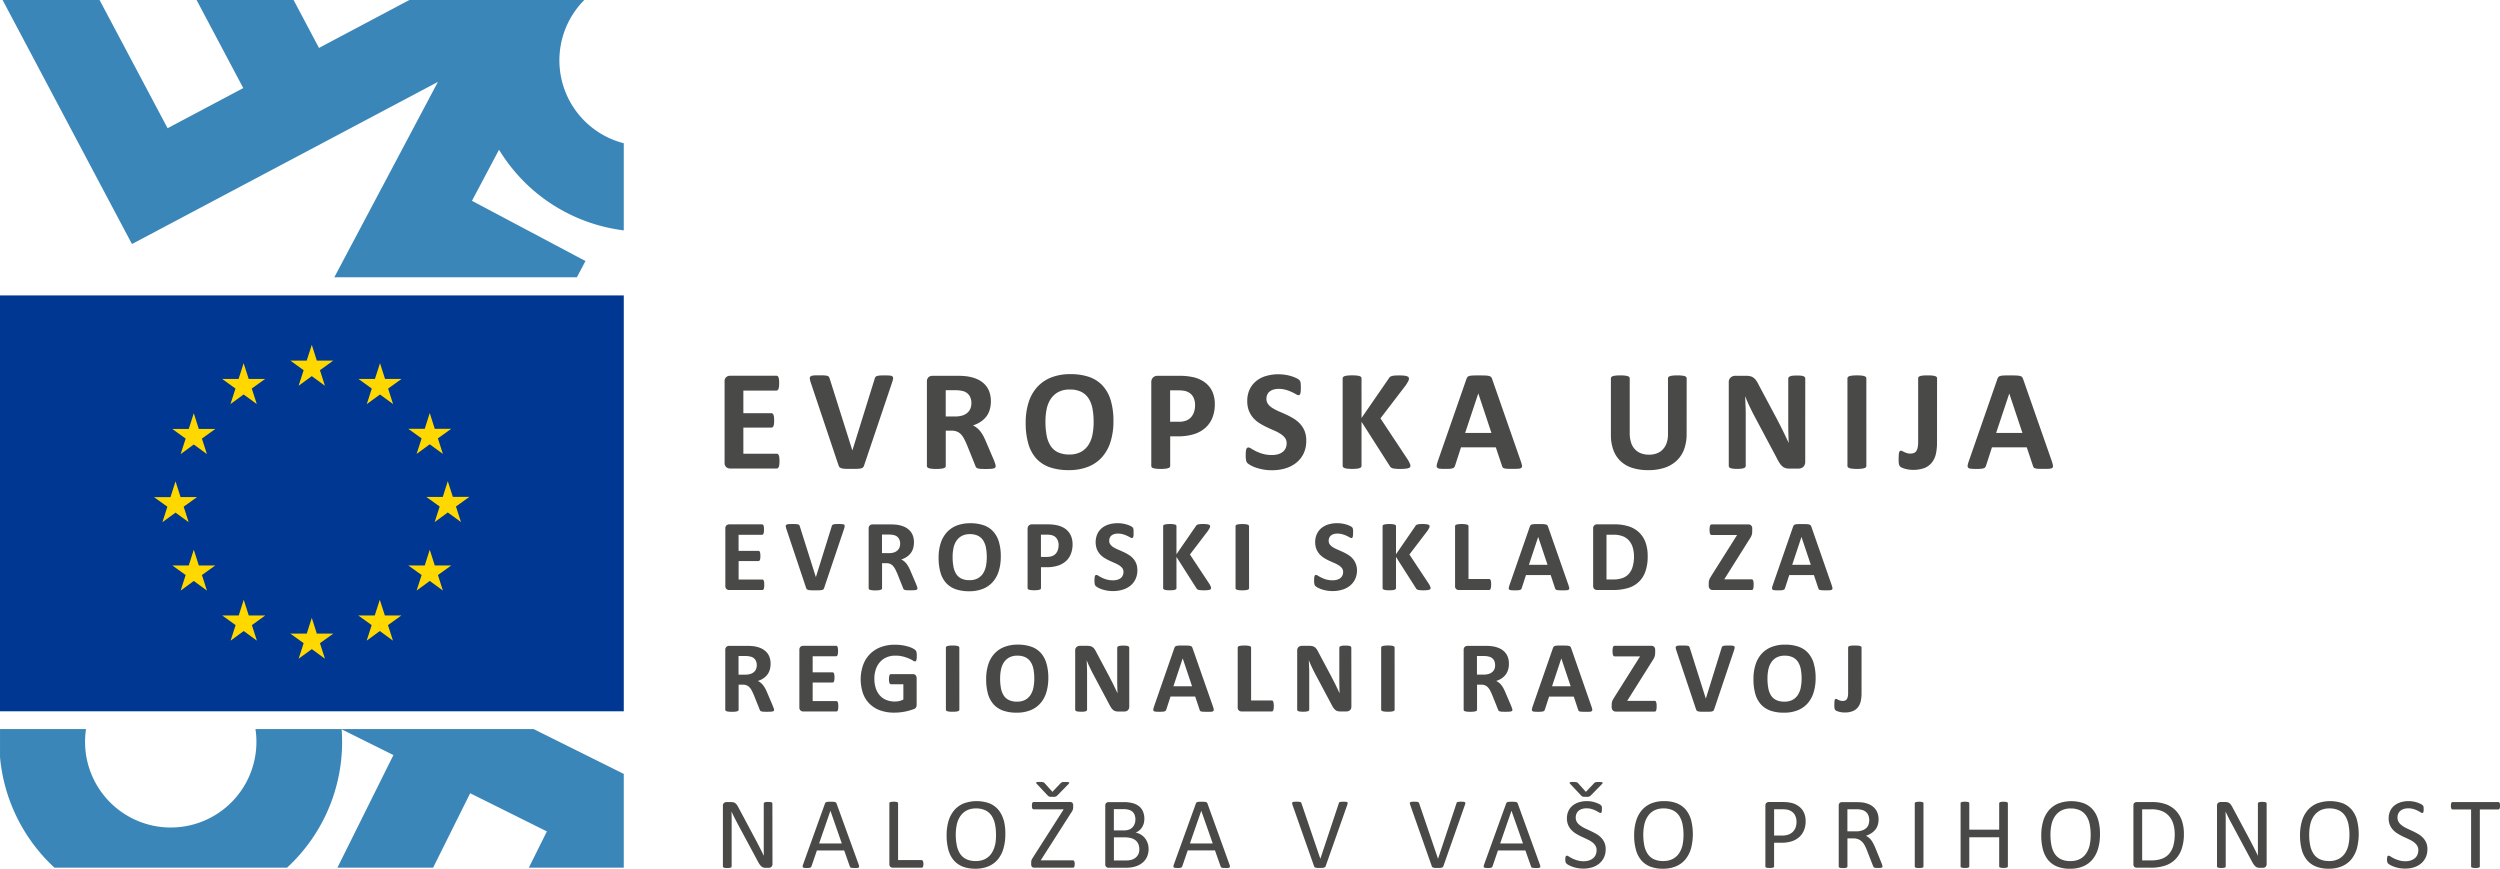
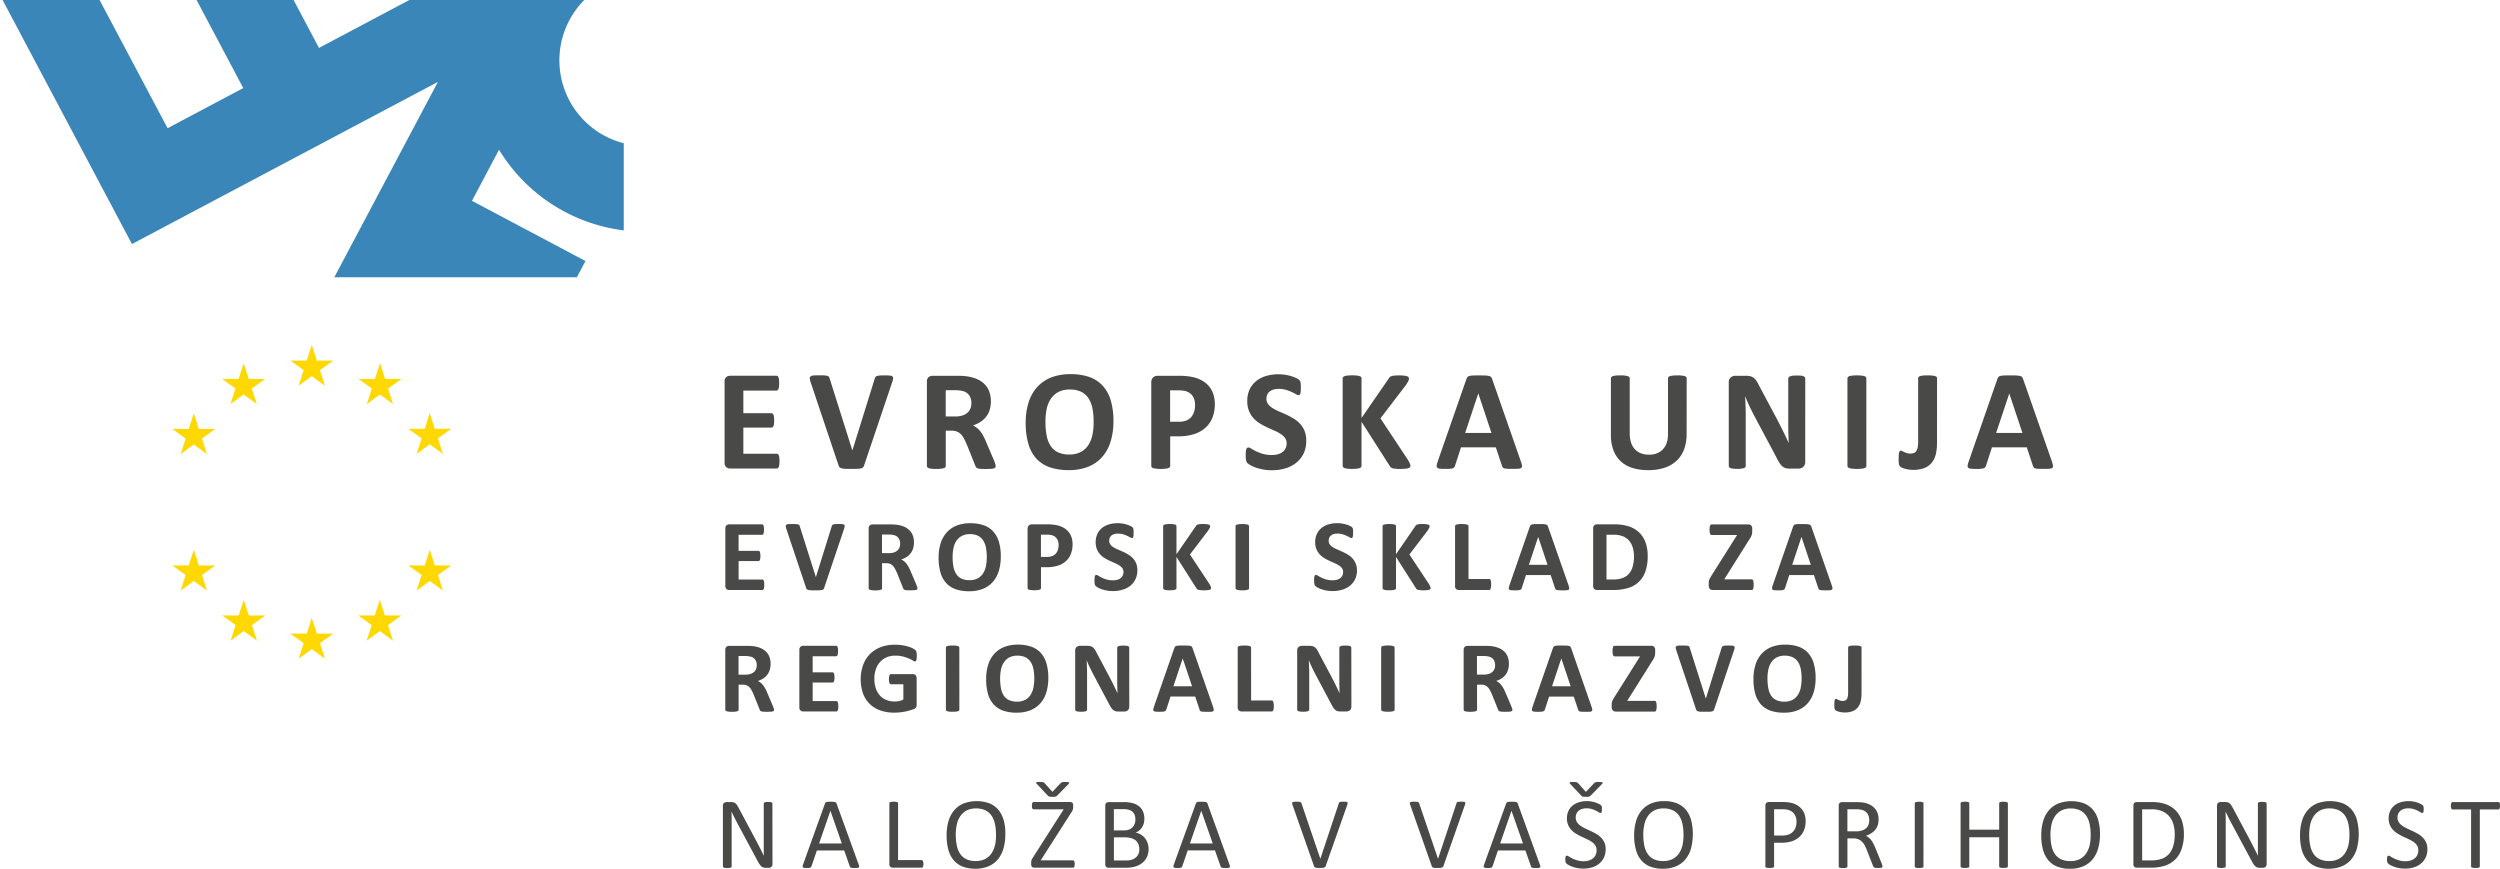
<svg xmlns="http://www.w3.org/2000/svg" id="Group_225" data-name="Group 225" width="218.043" height="75.761" viewBox="0 0 218.043 75.761">
  <path id="Path_514" data-name="Path 514" d="M206.7,55.15a.312.312,0,0,0-.031-.1.117.117,0,0,0-.046-.057.141.141,0,0,0-.066-.017H202.57a.125.125,0,0,0-.063.017.119.119,0,0,0-.048.057.579.579,0,0,0-.029.1,1.057,1.057,0,0,0-.011.149,1.012,1.012,0,0,0,.011.146.472.472,0,0,0,.029.1.135.135,0,0,0,.048.057.142.142,0,0,0,.063.017h1.612v4.964a.107.107,0,0,0,.017.062.11.11,0,0,0,.063.043.44.44,0,0,0,.12.026,1.208,1.208,0,0,0,.181.011,1.231,1.231,0,0,0,.183-.011.473.473,0,0,0,.117-.026.105.105,0,0,0,.081-.1V55.618h1.608a.162.162,0,0,0,.066-.017.133.133,0,0,0,.046-.057.266.266,0,0,0,.031-.1,1.048,1.048,0,0,0,.008-.146,1.1,1.1,0,0,0-.008-.149M200.262,58.5a1.471,1.471,0,0,0-.3-.434,2,2,0,0,0-.418-.32c-.157-.089-.317-.172-.48-.248l-.477-.223a2.415,2.415,0,0,1-.418-.245,1.1,1.1,0,0,1-.294-.3.733.733,0,0,1-.112-.411.832.832,0,0,1,.057-.311.714.714,0,0,1,.174-.254.881.881,0,0,1,.292-.169,1.21,1.21,0,0,1,.417-.065,1.534,1.534,0,0,1,.461.065,2.207,2.207,0,0,1,.357.141c.1.052.185.1.254.14a.355.355,0,0,0,.154.062.085.085,0,0,0,.055-.02.137.137,0,0,0,.037-.063.5.5,0,0,0,.018-.1,1.009,1.009,0,0,0,.008-.141,1.117,1.117,0,0,0-.006-.138.367.367,0,0,0-.012-.091.249.249,0,0,0-.021-.063.326.326,0,0,0-.055-.065.731.731,0,0,0-.175-.112,2.148,2.148,0,0,0-.3-.123,2.747,2.747,0,0,0-.364-.089,2.467,2.467,0,0,0-.381-.031,2.342,2.342,0,0,0-.694.1,1.638,1.638,0,0,0-.554.291,1.331,1.331,0,0,0-.363.472,1.53,1.53,0,0,0-.129.638,1.409,1.409,0,0,0,.114.6,1.475,1.475,0,0,0,.294.435,1.993,1.993,0,0,0,.412.323,5.1,5.1,0,0,0,.472.249c.161.075.321.149.474.223a2.409,2.409,0,0,1,.415.237,1.118,1.118,0,0,1,.292.3.737.737,0,0,1,.112.417.954.954,0,0,1-.08.4.777.777,0,0,1-.228.3,1.05,1.05,0,0,1-.355.191,1.51,1.51,0,0,1-.454.068,1.913,1.913,0,0,1-.577-.08,2.651,2.651,0,0,1-.428-.165,2.6,2.6,0,0,1-.289-.165.362.362,0,0,0-.175-.074.111.111,0,0,0-.062.014.121.121,0,0,0-.046.055.457.457,0,0,0-.025.1.96.96,0,0,0-.011.161.755.755,0,0,0,.025.218.321.321,0,0,0,.075.135.814.814,0,0,0,.181.128,2.082,2.082,0,0,0,.323.146,2.894,2.894,0,0,0,.438.12,2.761,2.761,0,0,0,.534.049,2.581,2.581,0,0,0,.769-.111,1.767,1.767,0,0,0,.618-.329,1.558,1.558,0,0,0,.412-.534,1.667,1.667,0,0,0,.148-.717A1.42,1.42,0,0,0,200.262,58.5Zm-6.774.2a2.11,2.11,0,0,1-.3.732,1.5,1.5,0,0,1-.549.5,1.723,1.723,0,0,1-.838.186,1.859,1.859,0,0,1-.84-.169,1.352,1.352,0,0,1-.531-.478,2.089,2.089,0,0,1-.285-.734,4.72,4.72,0,0,1-.083-.929,4.07,4.07,0,0,1,.089-.869,2.086,2.086,0,0,1,.3-.724,1.583,1.583,0,0,1,.546-.5,1.735,1.735,0,0,1,.834-.185,1.812,1.812,0,0,1,.829.172,1.386,1.386,0,0,1,.538.478,2.168,2.168,0,0,1,.286.727,4.421,4.421,0,0,1,.088.9A4.257,4.257,0,0,1,193.488,58.7Zm.74-2.165a2.353,2.353,0,0,0-.463-.9,2.025,2.025,0,0,0-.781-.555,3.3,3.3,0,0,0-2.25.02,2.21,2.21,0,0,0-.818.6,2.555,2.555,0,0,0-.491.94,4.334,4.334,0,0,0-.163,1.232,4.792,4.792,0,0,0,.149,1.252,2.372,2.372,0,0,0,.46.912,1.964,1.964,0,0,0,.778.56,2.959,2.959,0,0,0,1.116.192,2.909,2.909,0,0,0,1.147-.211,2.143,2.143,0,0,0,.817-.6,2.677,2.677,0,0,0,.491-.95,4.971,4.971,0,0,0,.008-2.483ZM186.35,55.1a.111.111,0,0,0-.02-.058.148.148,0,0,0-.06-.046.414.414,0,0,0-.117-.029c-.051,0-.109-.008-.177-.008s-.143,0-.191.008a.447.447,0,0,0-.115.029.146.146,0,0,0-.065.046.107.107,0,0,0-.017.058v3.106c0,.232,0,.477,0,.729s0,.5.009.727h0c-.069-.138-.138-.275-.209-.414s-.138-.277-.211-.418-.148-.286-.223-.431-.157-.3-.238-.451l-1.344-2.514a2,2,0,0,0-.138-.226.579.579,0,0,0-.138-.141.413.413,0,0,0-.16-.074.989.989,0,0,0-.221-.022h-.374a.361.361,0,0,0-.22.074.3.3,0,0,0-.1.254v5.282a.1.1,0,0,0,.02.06.112.112,0,0,0,.058.045.442.442,0,0,0,.117.026,1.177,1.177,0,0,0,.183.011,1.225,1.225,0,0,0,.185-.011.473.473,0,0,0,.117-.026.121.121,0,0,0,.062-.045.106.106,0,0,0,.018-.06V57.126c0-.218,0-.438,0-.66s-.009-.438-.014-.65h.009c.078.174.168.354.258.538s.185.36.277.529l1.748,3.257a1.928,1.928,0,0,0,.169.283.952.952,0,0,0,.158.175.469.469,0,0,0,.172.088.818.818,0,0,0,.208.025h.249a.423.423,0,0,0,.121-.018.27.27,0,0,0,.108-.057.278.278,0,0,0,.075-.1.325.325,0,0,0,.032-.151Zm-8.141,3.694a1.868,1.868,0,0,1-.378.71,1.544,1.544,0,0,1-.631.42,2.737,2.737,0,0,1-.924.137h-.783V55.606h.775a2.406,2.406,0,0,1,.967.163,1.642,1.642,0,0,1,.623.455,1.848,1.848,0,0,1,.361.692,3.126,3.126,0,0,1,.114.866A3.647,3.647,0,0,1,178.209,58.793Zm.747-2.2a2.4,2.4,0,0,0-.527-.875,2.3,2.3,0,0,0-.863-.554,3.6,3.6,0,0,0-1.255-.191h-1.3a.312.312,0,0,0-.192.068.291.291,0,0,0-.089.241v5.107a.289.289,0,0,0,.089.241.312.312,0,0,0,.192.068h1.215a3.915,3.915,0,0,0,1.266-.181,2.274,2.274,0,0,0,.895-.546,2.367,2.367,0,0,0,.554-.921,3.937,3.937,0,0,0,.192-1.3A3.53,3.53,0,0,0,178.957,56.591Zm-8.035,2.11a2.141,2.141,0,0,1-.3.732,1.489,1.489,0,0,1-.549.5,1.727,1.727,0,0,1-.838.186,1.843,1.843,0,0,1-.838-.169,1.382,1.382,0,0,1-.534-.478,2.117,2.117,0,0,1-.283-.734,4.721,4.721,0,0,1-.083-.929,4.069,4.069,0,0,1,.089-.869,2.033,2.033,0,0,1,.3-.724,1.531,1.531,0,0,1,.546-.5,1.714,1.714,0,0,1,.83-.185,1.835,1.835,0,0,1,.832.172,1.406,1.406,0,0,1,.534.478,2.109,2.109,0,0,1,.289.727,4.535,4.535,0,0,1,.086.9A4.259,4.259,0,0,1,170.922,58.7Zm.738-2.165a2.353,2.353,0,0,0-.463-.9,2.025,2.025,0,0,0-.781-.555,3.294,3.294,0,0,0-2.247.02,2.2,2.2,0,0,0-.821.6,2.555,2.555,0,0,0-.491.94,4.335,4.335,0,0,0-.163,1.232,4.792,4.792,0,0,0,.149,1.252,2.435,2.435,0,0,0,.458.912,1.98,1.98,0,0,0,.78.56,2.957,2.957,0,0,0,1.118.192,2.9,2.9,0,0,0,1.146-.211,2.142,2.142,0,0,0,.817-.6,2.6,2.6,0,0,0,.489-.95,4.376,4.376,0,0,0,.165-1.252A4.455,4.455,0,0,0,171.66,56.536Zm-7.878-1.449a.127.127,0,0,0-.019-.065.139.139,0,0,0-.061-.042.858.858,0,0,0-.117-.026,1.187,1.187,0,0,0-.18-.011,1.243,1.243,0,0,0-.188.011.854.854,0,0,0-.114.026.155.155,0,0,0-.063.042.143.143,0,0,0-.015.065v2.291h-2.608V55.087a.143.143,0,0,0-.015-.065.152.152,0,0,0-.065-.042.779.779,0,0,0-.115-.026,1.245,1.245,0,0,0-.183-.011,1.208,1.208,0,0,0-.181.011.842.842,0,0,0-.121.026.155.155,0,0,0-.063.042.112.112,0,0,0-.015.065v5.494a.1.1,0,0,0,.015.062.122.122,0,0,0,.063.043.483.483,0,0,0,.121.026,1.208,1.208,0,0,0,.181.011,1.244,1.244,0,0,0,.183-.011.444.444,0,0,0,.115-.026.1.1,0,0,0,.08-.1V58.043h2.608v2.539a.1.1,0,0,0,.078.1.462.462,0,0,0,.114.026,1.243,1.243,0,0,0,.188.011,1.186,1.186,0,0,0,.18-.011.474.474,0,0,0,.117-.026.111.111,0,0,0,.061-.043.108.108,0,0,0,.019-.062Zm-7.361,0a.126.126,0,0,0-.015-.065.145.145,0,0,0-.063-.042.834.834,0,0,0-.118-.026,1.238,1.238,0,0,0-.184-.011,1.154,1.154,0,0,0-.174.011.946.946,0,0,0-.118.026.147.147,0,0,0-.068.042.1.1,0,0,0-.02.065v5.494a.089.089,0,0,0,.018.062.105.105,0,0,0,.063.043.44.44,0,0,0,.118.026,1.213,1.213,0,0,0,.18.011,1.238,1.238,0,0,0,.184-.011.471.471,0,0,0,.118-.026.116.116,0,0,0,.063-.043.108.108,0,0,0,.015-.062Zm-4.792,1.858a.784.784,0,0,1-.214.308,1.011,1.011,0,0,1-.366.2,1.587,1.587,0,0,1-.52.074h-.743V55.6h.641c.152,0,.272,0,.366.011a2.022,2.022,0,0,1,.249.045.862.862,0,0,1,.5.334,1.134,1.134,0,0,1,.081.955Zm1.2,3.538c-.012-.043-.038-.118-.08-.224L152.233,59c-.058-.145-.12-.274-.177-.389a2.208,2.208,0,0,0-.188-.306,1.451,1.451,0,0,0-.215-.228,1.115,1.115,0,0,0-.257-.157,2.2,2.2,0,0,0,.457-.217,1.475,1.475,0,0,0,.348-.3,1.2,1.2,0,0,0,.225-.4,1.536,1.536,0,0,0,.078-.515,1.614,1.614,0,0,0-.088-.543,1.226,1.226,0,0,0-.258-.435,1.355,1.355,0,0,0-.426-.315,2.3,2.3,0,0,0-.586-.181l-.261-.025c-.1,0-.214-.009-.36-.009h-1.216a.306.306,0,0,0-.192.068.282.282,0,0,0-.089.241v5.3a.1.1,0,0,0,.015.062.116.116,0,0,0,.063.043.459.459,0,0,0,.115.026,1.225,1.225,0,0,0,.185.011,1.212,1.212,0,0,0,.185-.011.428.428,0,0,0,.115-.026.131.131,0,0,0,.062-.043.09.09,0,0,0,.02-.062V58.143h.507a1.147,1.147,0,0,1,.447.08.959.959,0,0,1,.323.215,1.378,1.378,0,0,1,.238.332,4.385,4.385,0,0,1,.191.423l.526,1.349a.437.437,0,0,0,.043.089.161.161,0,0,0,.071.055.4.4,0,0,0,.115.029c.049,0,.112.008.189.008s.158,0,.211-.008a.519.519,0,0,0,.125-.026.09.09,0,0,0,.057-.046.107.107,0,0,0,.015-.062A.388.388,0,0,0,152.827,60.483Zm-7.56-3.3a1.023,1.023,0,0,1-.235.377,1.044,1.044,0,0,1-.384.245,1.589,1.589,0,0,1-.57.088h-.686V55.6h.7a2.768,2.768,0,0,1,.4.029,1.047,1.047,0,0,1,.4.148.907.907,0,0,1,.324.349,1.214,1.214,0,0,1,.129.583A1.366,1.366,0,0,1,145.267,57.186Zm.789-1.129a1.427,1.427,0,0,0-.258-.471,1.471,1.471,0,0,0-.408-.343,1.7,1.7,0,0,0-.475-.192,3.785,3.785,0,0,0-.4-.066c-.115-.008-.234-.014-.357-.014H142.93a.324.324,0,0,0-.208.074.314.314,0,0,0-.091.254v5.282a.1.1,0,0,0,.015.062.116.116,0,0,0,.063.043.457.457,0,0,0,.117.026,1.573,1.573,0,0,0,.368,0,.443.443,0,0,0,.115-.026.139.139,0,0,0,.062-.043.09.09,0,0,0,.02-.062V58.52h.652a2.77,2.77,0,0,0,.912-.132,1.785,1.785,0,0,0,.647-.377,1.613,1.613,0,0,0,.4-.587,2.026,2.026,0,0,0,.142-.773A1.846,1.846,0,0,0,146.056,56.058ZM135.41,58.7a2.11,2.11,0,0,1-.3.732,1.494,1.494,0,0,1-.551.5,1.721,1.721,0,0,1-.837.186,1.859,1.859,0,0,1-.84-.169,1.363,1.363,0,0,1-.531-.478,2.12,2.12,0,0,1-.286-.734,4.966,4.966,0,0,1-.083-.929,4.067,4.067,0,0,1,.092-.869,2.058,2.058,0,0,1,.3-.724,1.539,1.539,0,0,1,.544-.5,1.737,1.737,0,0,1,.832-.185,1.81,1.81,0,0,1,.83.172,1.387,1.387,0,0,1,.538.478,2.136,2.136,0,0,1,.286.727,4.422,4.422,0,0,1,.086.9A4.258,4.258,0,0,1,135.41,58.7Zm.741-2.165a2.4,2.4,0,0,0-.464-.9,2.019,2.019,0,0,0-.78-.555,2.955,2.955,0,0,0-1.1-.188,2.919,2.919,0,0,0-1.146.208,2.186,2.186,0,0,0-.818.6,2.534,2.534,0,0,0-.492.94,4.333,4.333,0,0,0-.165,1.232,4.6,4.6,0,0,0,.152,1.252,2.349,2.349,0,0,0,.458.912,1.953,1.953,0,0,0,.778.56,2.959,2.959,0,0,0,1.116.192,2.891,2.891,0,0,0,1.146-.211,2.125,2.125,0,0,0,.818-.6,2.677,2.677,0,0,0,.491-.95,4.995,4.995,0,0,0,.009-2.483Zm-9.021-2.016a.586.586,0,0,0,.112-.02.342.342,0,0,0,.163-.1l.987-1.007a.173.173,0,0,0,.046-.072.047.047,0,0,0-.011-.052.216.216,0,0,0-.088-.031.986.986,0,0,0-.171-.012c-.078,0-.145,0-.2,0a.648.648,0,0,0-.129.018.3.3,0,0,0-.089.037.259.259,0,0,0-.068.062l-.707.743-.683-.761-.052-.045a.219.219,0,0,0-.078-.034,1.213,1.213,0,0,0-.126-.017c-.055,0-.125-.008-.212-.008a1.086,1.086,0,0,0-.16.011.2.2,0,0,0-.088.028.048.048,0,0,0-.02.052.189.189,0,0,0,.051.077l.946,1.007a.651.651,0,0,0,.074.065.217.217,0,0,0,.08.04.5.5,0,0,0,.109.018c.042,0,.091,0,.152,0S127.086,54.523,127.131,54.52Zm1.461,3.981a1.42,1.42,0,0,0-.3-.434,1.947,1.947,0,0,0-.417-.32c-.16-.089-.317-.172-.48-.248l-.477-.223a2.535,2.535,0,0,1-.418-.245,1.137,1.137,0,0,1-.3-.3.757.757,0,0,1-.108-.411.832.832,0,0,1,.057-.311.729.729,0,0,1,.172-.254.9.9,0,0,1,.292-.169,1.211,1.211,0,0,1,.417-.065,1.534,1.534,0,0,1,.461.065,2.209,2.209,0,0,1,.357.141c.1.052.185.1.254.14a.362.362,0,0,0,.154.062.078.078,0,0,0,.054-.02.117.117,0,0,0,.038-.063.4.4,0,0,0,.022-.1c0-.043.006-.089.006-.141s0-.1,0-.138-.009-.066-.012-.091a.245.245,0,0,0-.025-.063.263.263,0,0,0-.054-.065.765.765,0,0,0-.175-.112,2.172,2.172,0,0,0-.3-.123,2.747,2.747,0,0,0-.364-.089,2.483,2.483,0,0,0-.381-.031,2.349,2.349,0,0,0-.694.1,1.631,1.631,0,0,0-.552.291,1.318,1.318,0,0,0-.364.472,1.484,1.484,0,0,0-.131.638,1.456,1.456,0,0,0,.115.6,1.5,1.5,0,0,0,.292.435,2.044,2.044,0,0,0,.414.323,5.307,5.307,0,0,0,.472.249c.163.075.321.149.475.223a2.452,2.452,0,0,1,.414.237,1.117,1.117,0,0,1,.292.3.737.737,0,0,1,.112.417.932.932,0,0,1-.081.4.777.777,0,0,1-.228.3,1.042,1.042,0,0,1-.354.191,1.51,1.51,0,0,1-.454.068,1.928,1.928,0,0,1-.577-.08,2.63,2.63,0,0,1-.426-.165,3.056,3.056,0,0,1-.294-.165.337.337,0,0,0-.174-.074.105.105,0,0,0-.06.014.129.129,0,0,0-.045.055.384.384,0,0,0-.026.1,1,1,0,0,0-.008.161.771.771,0,0,0,.022.218.321.321,0,0,0,.075.135.871.871,0,0,0,.183.128,1.958,1.958,0,0,0,.323.146,2.823,2.823,0,0,0,.437.12,2.75,2.75,0,0,0,.534.049,2.581,2.581,0,0,0,.769-.111,1.78,1.78,0,0,0,.618-.329,1.581,1.581,0,0,0,.414-.534,1.713,1.713,0,0,0,.146-.717A1.42,1.42,0,0,0,128.592,58.5Zm-7.1.086H119.5l.987-2.854h0Zm-.455-3.478a.2.2,0,0,0-.049-.08.182.182,0,0,0-.089-.052.578.578,0,0,0-.151-.025c-.062,0-.14-.008-.234-.008s-.161,0-.218.008a.572.572,0,0,0-.143.025.193.193,0,0,0-.083.046.278.278,0,0,0-.048.081L118.1,60.423a.557.557,0,0,0-.037.157.116.116,0,0,0,.031.091.19.19,0,0,0,.114.042,1.626,1.626,0,0,0,.212.011c.083,0,.149,0,.2-.008a.413.413,0,0,0,.118-.029.154.154,0,0,0,.065-.049.2.2,0,0,0,.035-.068l.469-1.376H121.7l.491,1.393a.31.31,0,0,0,.038.068.13.13,0,0,0,.06.042.449.449,0,0,0,.126.022c.054,0,.126.006.218.006s.165,0,.218-.008a.21.21,0,0,0,.117-.04.106.106,0,0,0,.034-.091.476.476,0,0,0-.038-.157Zm-4.618.138a.782.782,0,0,0,.045-.158.113.113,0,0,0-.025-.091.186.186,0,0,0-.108-.043,1.6,1.6,0,0,0-.215-.011c-.091,0-.161,0-.214.008a.385.385,0,0,0-.125.025.128.128,0,0,0-.063.046.49.49,0,0,0-.029.081l-1.6,4.812h-.006l-1.641-4.821a.552.552,0,0,0-.037-.074.16.16,0,0,0-.062-.045.3.3,0,0,0-.112-.025c-.048,0-.114-.008-.2-.008a2.337,2.337,0,0,0-.235.009.261.261,0,0,0-.129.04.1.1,0,0,0-.038.091.606.606,0,0,0,.038.158l1.871,5.318a.285.285,0,0,0,.029.062.152.152,0,0,0,.042.042.267.267,0,0,0,.066.028.656.656,0,0,0,.089.02.754.754,0,0,0,.126.009c.048,0,.106,0,.171,0,.086,0,.155,0,.214-.006a.653.653,0,0,0,.143-.025.19.19,0,0,0,.085-.049.247.247,0,0,0,.051-.078Zm-10.263,0a.733.733,0,0,0,.042-.158.107.107,0,0,0-.023-.091.181.181,0,0,0-.108-.043,1.6,1.6,0,0,0-.217-.011c-.089,0-.158,0-.214.008a.373.373,0,0,0-.121.025.105.105,0,0,0-.062.046.265.265,0,0,0-.032.081l-1.6,4.812h-.006l-1.641-4.821a.33.33,0,0,0-.037-.074.153.153,0,0,0-.06-.045.314.314,0,0,0-.114-.025c-.048,0-.114-.008-.2-.008-.1,0-.181,0-.24.009a.26.26,0,0,0-.128.04.1.1,0,0,0-.038.091.605.605,0,0,0,.038.158l1.871,5.318a.285.285,0,0,0,.029.062.177.177,0,0,0,.042.042.281.281,0,0,0,.065.028.662.662,0,0,0,.092.02.735.735,0,0,0,.125.009c.049,0,.1,0,.171,0,.085,0,.155,0,.214-.006a.607.607,0,0,0,.141-.025.2.2,0,0,0,.088-.049.275.275,0,0,0,.049-.078Zm-11.724,3.34H92.442l.989-2.854h0Zm-.457-3.478a.235.235,0,0,0-.048-.08.2.2,0,0,0-.089-.052.591.591,0,0,0-.152-.025c-.06,0-.14-.008-.234-.008s-.163,0-.218.008a.534.534,0,0,0-.141.025.21.21,0,0,0-.085.046.221.221,0,0,0-.046.081l-1.921,5.319a.571.571,0,0,0-.038.157.107.107,0,0,0,.032.091.182.182,0,0,0,.114.042,1.585,1.585,0,0,0,.211.011c.083,0,.149,0,.2-.008a.426.426,0,0,0,.12-.029.14.14,0,0,0,.063-.049.2.2,0,0,0,.035-.068l.471-1.376h2.38l.491,1.393a.531.531,0,0,0,.038.068.136.136,0,0,0,.062.042.426.426,0,0,0,.125.022c.054,0,.128.006.218.006s.163,0,.218-.008a.226.226,0,0,0,.118-.04.106.106,0,0,0,.032-.091.508.508,0,0,0-.037-.157Zm-6.033,4.412a.859.859,0,0,1-.232.3,1.007,1.007,0,0,1-.343.183,1.49,1.49,0,0,1-.454.063h-1.1V58.052h.909a2.159,2.159,0,0,1,.594.068,1.07,1.07,0,0,1,.394.2.832.832,0,0,1,.238.328,1.172,1.172,0,0,1,.082.451A1,1,0,0,1,87.946,59.521Zm-.317-2.666a.809.809,0,0,1-.175.306.837.837,0,0,1-.3.208,1.221,1.221,0,0,1-.477.077h-.864V55.59H86.6a1.747,1.747,0,0,1,.524.063.817.817,0,0,1,.323.178.693.693,0,0,1,.18.286,1.113,1.113,0,0,1,.06.377A1.182,1.182,0,0,1,87.629,56.854Zm1.113,1.665A1.4,1.4,0,0,0,88.5,58.1a1.3,1.3,0,0,0-.355-.3,1.367,1.367,0,0,0-.438-.161,1.322,1.322,0,0,0,.332-.2,1.2,1.2,0,0,0,.237-.278,1.4,1.4,0,0,0,.145-.344,1.679,1.679,0,0,0-.065-1,1.169,1.169,0,0,0-.328-.455,1.482,1.482,0,0,0-.546-.283,2.988,2.988,0,0,0-.841-.1h-1.3a.3.3,0,0,0-.191.068.283.283,0,0,0-.092.241v5.107a.281.281,0,0,0,.092.241.3.3,0,0,0,.191.068h1.5a3.179,3.179,0,0,0,.572-.046,2.157,2.157,0,0,0,.469-.138,1.743,1.743,0,0,0,.394-.231,1.393,1.393,0,0,0,.491-.729,1.7,1.7,0,0,0,.071-.5A1.575,1.575,0,0,0,88.742,58.52Zm-8.136-4a.526.526,0,0,0,.112-.02.315.315,0,0,0,.089-.04.323.323,0,0,0,.077-.063l.986-1.007a.159.159,0,0,0,.046-.072.049.049,0,0,0-.009-.052.207.207,0,0,0-.088-.031.985.985,0,0,0-.171-.012c-.078,0-.145,0-.2,0a.648.648,0,0,0-.131.018.361.361,0,0,0-.089.037.368.368,0,0,0-.069.062l-.707.743-.68-.761-.054-.045a.2.2,0,0,0-.075-.034,1.271,1.271,0,0,0-.131-.017c-.051,0-.121-.008-.211-.008a1.063,1.063,0,0,0-.158.011.2.2,0,0,0-.089.028.045.045,0,0,0-.018.052.184.184,0,0,0,.049.077l.947,1.007c.026.026.052.048.072.065a.23.23,0,0,0,.08.04.52.52,0,0,0,.109.018c.04,0,.092,0,.155,0S80.565,54.523,80.606,54.52Zm1.745,5.613a.13.13,0,0,0-.115-.078h-2.8l2.628-4.114c.042-.06.074-.111.1-.155a.824.824,0,0,0,.06-.125.644.644,0,0,0,.031-.112.623.623,0,0,0,.009-.125V55.25a.287.287,0,0,0-.069-.211.251.251,0,0,0-.188-.068H78.824a.16.16,0,0,0-.075.017.146.146,0,0,0-.052.057.344.344,0,0,0-.028.1,1.294,1.294,0,0,0-.009.151,1.18,1.18,0,0,0,.009.138.312.312,0,0,0,.028.1.147.147,0,0,0,.052.054.144.144,0,0,0,.075.018h2.61l-2.64,4.134c-.037.062-.072.115-.1.161a1.349,1.349,0,0,0-.063.123.47.47,0,0,0-.028.106,1.034,1.034,0,0,0-.006.1V60.4a.32.32,0,0,0,.071.228.253.253,0,0,0,.186.069h3.382a.12.12,0,0,0,.068-.017.143.143,0,0,0,.051-.057.453.453,0,0,0,.028-.1,1.173,1.173,0,0,0,.009-.143A.585.585,0,0,0,82.352,60.133Zm-6.9-1.432a2.081,2.081,0,0,1-.3.732,1.485,1.485,0,0,1-.547.5,1.733,1.733,0,0,1-.84.186,1.843,1.843,0,0,1-.838-.169,1.378,1.378,0,0,1-.532-.478,2.089,2.089,0,0,1-.285-.734,4.836,4.836,0,0,1-.085-.929,4.068,4.068,0,0,1,.091-.869,2.06,2.06,0,0,1,.3-.724,1.548,1.548,0,0,1,.547-.5,1.712,1.712,0,0,1,.829-.185,1.815,1.815,0,0,1,.83.172,1.408,1.408,0,0,1,.538.478,2.107,2.107,0,0,1,.288.727,4.536,4.536,0,0,1,.086.9A4.155,4.155,0,0,1,75.455,58.7Zm.743-2.165a2.423,2.423,0,0,0-.466-.9,2.025,2.025,0,0,0-.781-.555,3.3,3.3,0,0,0-2.248.02,2.173,2.173,0,0,0-.818.6,2.58,2.58,0,0,0-.492.94,4.334,4.334,0,0,0-.163,1.232,4.724,4.724,0,0,0,.151,1.252,2.367,2.367,0,0,0,.457.912,2,2,0,0,0,.78.56,2.97,2.97,0,0,0,1.119.192,2.9,2.9,0,0,0,1.144-.211,2.126,2.126,0,0,0,.815-.6,2.6,2.6,0,0,0,.491-.95,4.431,4.431,0,0,0,.165-1.252A4.582,4.582,0,0,0,76.2,56.536Zm-7.009,3.678a.341.341,0,0,0-.029-.1.149.149,0,0,0-.048-.057.115.115,0,0,0-.069-.02H66.988V55.087a.113.113,0,0,0-.017-.065.128.128,0,0,0-.063-.042.76.76,0,0,0-.117-.026,1.217,1.217,0,0,0-.183-.011,1.236,1.236,0,0,0-.181.011.745.745,0,0,0-.118.026.128.128,0,0,0-.063.042.114.114,0,0,0-.018.065v5.3a.281.281,0,0,0,.092.241.309.309,0,0,0,.192.068h2.531a.126.126,0,0,0,.069-.018.174.174,0,0,0,.048-.063.4.4,0,0,0,.029-.1,1.309,1.309,0,0,0,.008-.149A1.4,1.4,0,0,0,69.188,60.214Zm-7.1-1.627H60.1l.987-2.854h0Zm-.455-3.478a.215.215,0,0,0-.049-.08.191.191,0,0,0-.088-.052.6.6,0,0,0-.152-.025c-.061,0-.14-.008-.234-.008s-.161,0-.218.008a.56.56,0,0,0-.143.025.2.2,0,0,0-.083.046.221.221,0,0,0-.046.081L58.7,60.423a.519.519,0,0,0-.038.157.116.116,0,0,0,.031.091.19.19,0,0,0,.114.042,1.61,1.61,0,0,0,.212.011c.083,0,.149,0,.2-.008a.427.427,0,0,0,.118-.029.154.154,0,0,0,.065-.049.2.2,0,0,0,.035-.068l.471-1.376h2.379l.492,1.393a.393.393,0,0,0,.037.068.141.141,0,0,0,.063.042.426.426,0,0,0,.125.022c.054,0,.126.006.217.006s.165,0,.22-.008a.226.226,0,0,0,.118-.04.11.11,0,0,0,.032-.091.518.518,0,0,0-.038-.157Zm-5.6-.009a.1.1,0,0,0-.02-.058A.142.142,0,0,0,55.956,55a.439.439,0,0,0-.12-.029c-.049,0-.108-.008-.177-.008s-.138,0-.189.008a.465.465,0,0,0-.115.029.14.14,0,0,0-.063.046.111.111,0,0,0-.02.058v3.106c0,.232,0,.477,0,.729s0,.5.011.727h0c-.069-.138-.138-.275-.206-.414s-.141-.277-.212-.418-.146-.286-.223-.431-.155-.3-.24-.451l-1.342-2.514a1.637,1.637,0,0,0-.138-.226.6.6,0,0,0-.137-.141.446.446,0,0,0-.16-.074,1,1,0,0,0-.221-.022h-.375a.371.371,0,0,0-.22.074.3.3,0,0,0-.1.254v5.282a.108.108,0,0,0,.02.06.121.121,0,0,0,.062.045.415.415,0,0,0,.115.026,1.2,1.2,0,0,0,.183.011,1.261,1.261,0,0,0,.186-.011.476.476,0,0,0,.115-.026.138.138,0,0,0,.065-.045.118.118,0,0,0,.017-.06V57.126q0-.328,0-.66c0-.221-.006-.438-.012-.65h.008c.082.174.166.354.26.538s.185.36.274.529l1.75,3.257a2.075,2.075,0,0,0,.169.283.858.858,0,0,0,.16.175.457.457,0,0,0,.169.088.84.84,0,0,0,.209.025H55.7a.4.4,0,0,0,.118-.018.281.281,0,0,0,.108-.057.3.3,0,0,0,.077-.1.346.346,0,0,0,.031-.151Z" transform="translate(11.34 14.979)" fill="#494948" />
  <path id="Path_515" data-name="Path 515" d="M150.818,45.7a.105.105,0,0,0-.029-.077.236.236,0,0,0-.1-.057.9.9,0,0,0-.18-.031,2.772,2.772,0,0,0-.278-.012c-.112,0-.206,0-.283.012a.84.84,0,0,0-.181.031.244.244,0,0,0-.092.057.12.12,0,0,0-.029.077v3.935a1.584,1.584,0,0,1-.031.354.592.592,0,0,1-.089.22.311.311,0,0,1-.152.114.582.582,0,0,1-.208.035.638.638,0,0,1-.209-.031,1.069,1.069,0,0,1-.154-.06c-.046-.02-.085-.04-.121-.058a.188.188,0,0,0-.092-.028.118.118,0,0,0-.074.023.161.161,0,0,0-.045.085,1.061,1.061,0,0,0-.02.161c0,.071-.008.155-.008.257,0,.075,0,.14.006.189a.724.724,0,0,0,.015.128.332.332,0,0,0,.032.08.191.191,0,0,0,.043.058.315.315,0,0,0,.106.066,1.459,1.459,0,0,0,.188.066,1.871,1.871,0,0,0,.24.051,1.689,1.689,0,0,0,.264.02,1.849,1.849,0,0,0,.7-.115,1.111,1.111,0,0,0,.46-.334,1.365,1.365,0,0,0,.248-.531,3.15,3.15,0,0,0,.072-.7Zm-5.3,3.486a1.862,1.862,0,0,1-.251.64,1.283,1.283,0,0,1-.464.434,1.468,1.468,0,0,1-.718.158,1.6,1.6,0,0,1-.712-.14,1.11,1.11,0,0,1-.451-.4,1.815,1.815,0,0,1-.238-.638,4.523,4.523,0,0,1-.072-.844,3.913,3.913,0,0,1,.074-.763,1.777,1.777,0,0,1,.251-.63,1.28,1.28,0,0,1,.464-.432,1.442,1.442,0,0,1,.715-.161,1.553,1.553,0,0,1,.707.143,1.144,1.144,0,0,1,.455.408,1.746,1.746,0,0,1,.241.634,4.332,4.332,0,0,1,.071.821A3.927,3.927,0,0,1,145.514,49.186Zm1.124-2.128a2.322,2.322,0,0,0-.506-.906,2.017,2.017,0,0,0-.83-.531,3.5,3.5,0,0,0-1.149-.174,3.168,3.168,0,0,0-1.2.209,2.291,2.291,0,0,0-.866.6,2.525,2.525,0,0,0-.524.946,4.024,4.024,0,0,0-.177,1.249,4.6,4.6,0,0,0,.165,1.31,2.288,2.288,0,0,0,.5.912,2.054,2.054,0,0,0,.827.534,3.564,3.564,0,0,0,1.167.175,3.205,3.205,0,0,0,1.193-.208,2.262,2.262,0,0,0,.866-.6,2.561,2.561,0,0,0,.527-.953,4.268,4.268,0,0,0,.177-1.273A4.393,4.393,0,0,0,146.638,47.058Zm-6.964-1.064a1.74,1.74,0,0,0,.069-.249.171.171,0,0,0-.028-.143.225.225,0,0,0-.155-.065,2.776,2.776,0,0,0-.317-.014c-.137,0-.244,0-.328.009a.749.749,0,0,0-.183.034.192.192,0,0,0-.089.075.437.437,0,0,0-.046.121l-1.366,4.393h0l-1.395-4.418a.864.864,0,0,0-.046-.109.169.169,0,0,0-.086-.066.793.793,0,0,0-.175-.031c-.078,0-.186-.009-.321-.009-.158,0-.285,0-.372.012a.32.32,0,0,0-.186.057.148.148,0,0,0-.046.14,1.4,1.4,0,0,0,.065.251l1.7,5.078a.519.519,0,0,0,.037.094.182.182,0,0,0,.058.065.332.332,0,0,0,.094.045.664.664,0,0,0,.143.026,2.039,2.039,0,0,0,.215.011c.085,0,.185,0,.3,0,.146,0,.269,0,.358-.006a.961.961,0,0,0,.218-.029.221.221,0,0,0,.114-.072.446.446,0,0,0,.058-.121ZM132.9,50.449c-.031-.069-.074-.1-.129-.1h-2.393l2.184-3.475c.049-.078.092-.148.126-.206a1.239,1.239,0,0,0,.077-.168.881.881,0,0,0,.038-.168,1.325,1.325,0,0,0,.014-.206V45.9a.37.37,0,0,0-.088-.261.355.355,0,0,0-.268-.092H129.3a.215.215,0,0,0-.092.02.177.177,0,0,0-.06.08.461.461,0,0,0-.035.145,1.524,1.524,0,0,0-.014.223,1.406,1.406,0,0,0,.014.214.44.44,0,0,0,.035.141.184.184,0,0,0,.06.077.166.166,0,0,0,.092.025h2.2L129.279,50c-.051.08-.094.151-.128.211a.816.816,0,0,0-.077.165.648.648,0,0,0-.037.148.872.872,0,0,0-.012.161v.2a.422.422,0,0,0,.1.3.361.361,0,0,0,.272.1h3.377a.118.118,0,0,0,.072-.022.155.155,0,0,0,.057-.077.681.681,0,0,0,.032-.145,2.061,2.061,0,0,0,.011-.215A1.13,1.13,0,0,0,132.9,50.449Zm-7.453-1.37h-1.625l.81-2.434h0Zm.048-3.311a.407.407,0,0,0-.065-.132.224.224,0,0,0-.123-.074,1.191,1.191,0,0,0-.241-.032c-.1,0-.241-.006-.417-.006-.149,0-.271,0-.361.006a.926.926,0,0,0-.215.032.209.209,0,0,0-.112.071.5.5,0,0,0-.063.121l-1.767,5.081a1.456,1.456,0,0,0-.063.248.169.169,0,0,0,.029.145.251.251,0,0,0,.16.063c.077.008.183.012.318.012s.229,0,.306-.008a.659.659,0,0,0,.183-.034.17.17,0,0,0,.092-.066.277.277,0,0,0,.046-.1l.364-1.119h2.151l.383,1.149a.315.315,0,0,0,.043.094.2.2,0,0,0,.094.055.782.782,0,0,0,.194.026c.083,0,.2.006.352.006s.258,0,.341-.009a.274.274,0,0,0,.171-.058.147.147,0,0,0,.035-.14,1.394,1.394,0,0,0-.066-.251Zm-6.7,1.81a.686.686,0,0,1-.186.257A.849.849,0,0,1,118.3,48a1.424,1.424,0,0,1-.435.06h-.591V46.44h.523c.131,0,.234,0,.311.012a1.57,1.57,0,0,1,.2.038.69.69,0,0,1,.421.272.864.864,0,0,1,.129.478A.876.876,0,0,1,118.8,47.578Zm1.539,3.428c-.015-.052-.043-.134-.088-.246l-.484-1.129a3.708,3.708,0,0,0-.172-.364,2.108,2.108,0,0,0-.186-.288,1.275,1.275,0,0,0-.455-.366,1.806,1.806,0,0,0,.472-.221,1.387,1.387,0,0,0,.351-.323,1.29,1.29,0,0,0,.214-.423,1.7,1.7,0,0,0,.075-.526,1.626,1.626,0,0,0-.1-.6,1.277,1.277,0,0,0-.292-.458,1.572,1.572,0,0,0-.469-.312,2.477,2.477,0,0,0-.623-.166c-.078-.011-.166-.017-.264-.023s-.221-.008-.371-.008h-1.485a.358.358,0,0,0-.243.086.354.354,0,0,0-.1.28v5.2a.159.159,0,0,0,.025.083.207.207,0,0,0,.094.055.9.9,0,0,0,.18.035,3.223,3.223,0,0,0,.563,0,.864.864,0,0,0,.177-.035.211.211,0,0,0,.1-.055.14.14,0,0,0,.029-.083V48.937h.361a.885.885,0,0,1,.328.055.735.735,0,0,1,.249.171,1.217,1.217,0,0,1,.2.281c.058.114.118.241.181.386l.512,1.278a.43.43,0,0,0,.046.092.182.182,0,0,0,.089.06.655.655,0,0,0,.175.034c.075.006.172.008.3.008.145,0,.265,0,.349-.008a.791.791,0,0,0,.194-.031c.043-.015.074-.032.083-.055a.17.17,0,0,0,.02-.083A.528.528,0,0,0,120.336,51.005Zm-10.243-5.3a.138.138,0,0,0-.026-.08.245.245,0,0,0-.1-.058,1,1,0,0,0-.177-.034,2.836,2.836,0,0,0-.56,0,1.056,1.056,0,0,0-.178.034.224.224,0,0,0-.1.058.124.124,0,0,0-.031.08v5.407a.132.132,0,0,0,.031.083.2.2,0,0,0,.1.055.9.9,0,0,0,.18.035,2.766,2.766,0,0,0,.28.012,2.733,2.733,0,0,0,.281-.012.864.864,0,0,0,.177-.035.227.227,0,0,0,.1-.055.148.148,0,0,0,.026-.083Zm-3.775.014a.2.2,0,0,0-.02-.08.179.179,0,0,0-.08-.062.485.485,0,0,0-.155-.038c-.071-.006-.154-.011-.252-.011s-.194,0-.263.011a.565.565,0,0,0-.163.038.213.213,0,0,0-.089.062.14.14,0,0,0-.025.08V48.41c0,.2,0,.417.006.641s.009.44.018.646h0c-.052-.117-.108-.237-.163-.354l-.172-.36c-.06-.123-.12-.246-.185-.368s-.128-.248-.192-.374l-1.116-2.094a1.887,1.887,0,0,0-.161-.289.8.8,0,0,0-.171-.185.572.572,0,0,0-.206-.094,1.241,1.241,0,0,0-.283-.029h-.626a.444.444,0,0,0-.3.1.382.382,0,0,0-.122.312v5.147a.138.138,0,0,0,.1.138.551.551,0,0,0,.161.038,2.7,2.7,0,0,0,.515,0,.591.591,0,0,0,.163-.038.172.172,0,0,0,.085-.058.15.15,0,0,0,.026-.08v-3c0-.225,0-.441-.011-.654s-.015-.423-.026-.635h.008c.068.174.145.354.231.538s.171.355.252.515l1.424,2.677c.075.148.141.268.2.361a1.027,1.027,0,0,0,.185.221.528.528,0,0,0,.208.112.965.965,0,0,0,.268.032h.494a.545.545,0,0,0,.166-.026.34.34,0,0,0,.143-.077.4.4,0,0,0,.1-.132.454.454,0,0,0,.035-.181ZM99.54,50.567a.489.489,0,0,0-.034-.146.192.192,0,0,0-.054-.08.114.114,0,0,0-.077-.023h-1.8V45.709a.128.128,0,0,0-.026-.08.237.237,0,0,0-.1-.058,1.066,1.066,0,0,0-.177-.034,2.334,2.334,0,0,0-.283-.014,2.4,2.4,0,0,0-.281.014,1.079,1.079,0,0,0-.18.034.217.217,0,0,0-.092.058.115.115,0,0,0-.029.08v5.2a.357.357,0,0,0,.1.28.364.364,0,0,0,.246.086h2.626a.117.117,0,0,0,.077-.026.187.187,0,0,0,.054-.088.566.566,0,0,0,.034-.149,1.781,1.781,0,0,0,.012-.223A1.8,1.8,0,0,0,99.54,50.567Zm-7.114-1.489H90.8l.81-2.434h0Zm.048-3.311a.354.354,0,0,0-.065-.132.213.213,0,0,0-.123-.074,1.159,1.159,0,0,0-.241-.032c-.1,0-.241-.006-.414-.006-.152,0-.274,0-.364.006a.94.94,0,0,0-.215.032.209.209,0,0,0-.112.071.5.5,0,0,0-.063.121l-1.765,5.081a1.521,1.521,0,0,0-.066.248.175.175,0,0,0,.031.145.254.254,0,0,0,.16.063c.075.008.183.012.318.012s.229,0,.308-.008a.658.658,0,0,0,.181-.034.17.17,0,0,0,.092-.066.3.3,0,0,0,.046-.1l.364-1.119H92.7l.383,1.149a.315.315,0,0,0,.043.094.2.2,0,0,0,.094.055.785.785,0,0,0,.2.026c.083,0,.2.006.352.006s.255,0,.338-.009a.279.279,0,0,0,.172-.058.147.147,0,0,0,.035-.14,1.4,1.4,0,0,0-.066-.251Zm-5.527-.045a.149.149,0,0,0-.1-.141.485.485,0,0,0-.157-.038c-.069-.006-.154-.011-.252-.011s-.194,0-.261.011a.576.576,0,0,0-.165.038.191.191,0,0,0-.086.062.133.133,0,0,0-.028.08V48.41c0,.2,0,.417.006.641s.011.44.022.646h0c-.054-.117-.108-.237-.165-.354l-.172-.36c-.058-.123-.12-.246-.185-.368s-.128-.248-.191-.374l-1.116-2.094a2.172,2.172,0,0,0-.165-.289.712.712,0,0,0-.171-.185.542.542,0,0,0-.2-.094,1.231,1.231,0,0,0-.283-.029h-.624a.447.447,0,0,0-.3.1.392.392,0,0,0-.121.312v5.147a.142.142,0,0,0,.1.138.578.578,0,0,0,.161.038,2.289,2.289,0,0,0,.257.012A2.391,2.391,0,0,0,83,51.29a.578.578,0,0,0,.161-.038.167.167,0,0,0,.083-.058.138.138,0,0,0,.026-.08v-3c0-.225,0-.441-.009-.654s-.015-.423-.026-.635h.008c.069.174.143.354.231.538s.169.355.252.515l1.424,2.677c.075.148.14.268.2.361a1.03,1.03,0,0,0,.186.221.508.508,0,0,0,.208.112.969.969,0,0,0,.266.032h.5a.552.552,0,0,0,.166-.026.334.334,0,0,0,.141-.077.376.376,0,0,0,.094-.132.43.43,0,0,0,.038-.181Zm-8.356,3.463a1.829,1.829,0,0,1-.249.64,1.3,1.3,0,0,1-.464.434,1.464,1.464,0,0,1-.718.158,1.6,1.6,0,0,1-.712-.14,1.1,1.1,0,0,1-.451-.4,1.815,1.815,0,0,1-.24-.638,4.53,4.53,0,0,1-.071-.844,3.8,3.8,0,0,1,.074-.763,1.748,1.748,0,0,1,.249-.63,1.3,1.3,0,0,1,.466-.432,1.44,1.44,0,0,1,.717-.161,1.562,1.562,0,0,1,.707.143,1.15,1.15,0,0,1,.454.408,1.746,1.746,0,0,1,.241.634,4.335,4.335,0,0,1,.071.821A3.815,3.815,0,0,1,78.591,49.186Zm1.126-2.128a2.3,2.3,0,0,0-.5-.906,2.018,2.018,0,0,0-.833-.531,3.487,3.487,0,0,0-1.147-.174,3.154,3.154,0,0,0-1.2.209,2.255,2.255,0,0,0-.866.6,2.486,2.486,0,0,0-.526.946,4.067,4.067,0,0,0-.177,1.249,4.713,4.713,0,0,0,.163,1.31,2.326,2.326,0,0,0,.5.912,2.044,2.044,0,0,0,.83.534,3.557,3.557,0,0,0,1.167.175,3.208,3.208,0,0,0,1.192-.208,2.262,2.262,0,0,0,.866-.6,2.54,2.54,0,0,0,.527-.953,4.267,4.267,0,0,0,.177-1.273A4.343,4.343,0,0,0,79.717,47.058Zm-7.589-1.349a.124.124,0,0,0-.031-.08A.2.2,0,0,0,72,45.571a1.065,1.065,0,0,0-.177-.034,2.342,2.342,0,0,0-.281-.014,2.279,2.279,0,0,0-.28.014,1.089,1.089,0,0,0-.178.034.241.241,0,0,0-.1.058.14.14,0,0,0-.028.08v5.407a.149.149,0,0,0,.028.083.211.211,0,0,0,.1.055.924.924,0,0,0,.18.035,3.222,3.222,0,0,0,.563,0A.911.911,0,0,0,72,51.255.191.191,0,0,0,72.1,51.2a.132.132,0,0,0,.031-.083Zm-3.735.4a.368.368,0,0,0-.086-.175.944.944,0,0,0-.211-.145,2.021,2.021,0,0,0-.38-.158,4.215,4.215,0,0,0-.532-.125,4.143,4.143,0,0,0-.678-.051,3.4,3.4,0,0,0-1.226.208,2.617,2.617,0,0,0-.941.6,2.655,2.655,0,0,0-.6.95,3.814,3.814,0,0,0-.015,2.482,2.423,2.423,0,0,0,1.495,1.484,3.588,3.588,0,0,0,1.229.2c.155,0,.311-.008.464-.022s.309-.038.461-.066.3-.066.441-.108.26-.08.355-.118a.334.334,0,0,0,.192-.158.542.542,0,0,0,.045-.231V48.391a.544.544,0,0,0-.022-.157.359.359,0,0,0-.065-.117.263.263,0,0,0-.1-.074.335.335,0,0,0-.126-.023H66.161a.107.107,0,0,0-.069.023.159.159,0,0,0-.054.075.443.443,0,0,0-.034.135,1.883,1.883,0,0,0-.011.208.891.891,0,0,0,.045.34.137.137,0,0,0,.123.1h1.086v1.329a1.447,1.447,0,0,1-.355.134,1.726,1.726,0,0,1-.386.043,1.949,1.949,0,0,1-.727-.129,1.48,1.48,0,0,1-.563-.378,1.754,1.754,0,0,1-.366-.626,2.615,2.615,0,0,1-.131-.866,2.413,2.413,0,0,1,.129-.817,1.794,1.794,0,0,1,.368-.634,1.633,1.633,0,0,1,.574-.408,1.917,1.917,0,0,1,.752-.143,2.672,2.672,0,0,1,.684.08,3.6,3.6,0,0,1,.507.172,2.976,2.976,0,0,1,.34.172.427.427,0,0,0,.186.08.119.119,0,0,0,.069-.022.183.183,0,0,0,.049-.08.563.563,0,0,0,.029-.146,1.849,1.849,0,0,0,.011-.221A1.644,1.644,0,0,0,68.393,46.106Zm-6.831,4.5a.529.529,0,0,0-.035-.138.173.173,0,0,0-.054-.078.131.131,0,0,0-.074-.023H59.337V48.75h1.73a.126.126,0,0,0,.074-.022.182.182,0,0,0,.055-.074.568.568,0,0,0,.032-.134,1.619,1.619,0,0,0,.012-.214,1.594,1.594,0,0,0-.012-.209.561.561,0,0,0-.032-.137.2.2,0,0,0-.055-.075.119.119,0,0,0-.074-.025h-1.73v-1.4h2.045a.119.119,0,0,0,.071-.025.24.24,0,0,0,.054-.077.6.6,0,0,0,.031-.14,1.385,1.385,0,0,0,.012-.211,1.451,1.451,0,0,0-.012-.22.577.577,0,0,0-.031-.14.212.212,0,0,0-.054-.08.14.14,0,0,0-.071-.02h-2.86a.369.369,0,0,0-.246.086.354.354,0,0,0-.1.28V50.91a.352.352,0,0,0,.1.28.361.361,0,0,0,.246.086H61.4a.113.113,0,0,0,.074-.025.17.17,0,0,0,.054-.075.542.542,0,0,0,.035-.14,2.514,2.514,0,0,0,0-.431ZM54.4,47.578a.67.67,0,0,1-.186.257.854.854,0,0,1-.309.169,1.428,1.428,0,0,1-.434.06h-.6V46.44H53.4c.134,0,.238,0,.312.012a1.569,1.569,0,0,1,.2.038.691.691,0,0,1,.42.272.851.851,0,0,1,.129.478A.876.876,0,0,1,54.4,47.578Zm1.541,3.428c-.017-.052-.048-.134-.091-.246l-.481-1.129a3.7,3.7,0,0,0-.172-.364,2.272,2.272,0,0,0-.189-.288,1.225,1.225,0,0,0-.212-.215,1.394,1.394,0,0,0-.24-.151,1.865,1.865,0,0,0,.474-.221,1.462,1.462,0,0,0,.349-.323,1.321,1.321,0,0,0,.214-.423,1.753,1.753,0,0,0,.074-.526,1.626,1.626,0,0,0-.1-.6,1.281,1.281,0,0,0-.294-.458,1.572,1.572,0,0,0-.469-.312,2.464,2.464,0,0,0-.621-.166c-.082-.011-.169-.017-.266-.023s-.22-.008-.372-.008H52.06a.369.369,0,0,0-.246.086.354.354,0,0,0-.1.28v5.2a.149.149,0,0,0,.028.083.2.2,0,0,0,.092.055.924.924,0,0,0,.18.035c.075.008.169.012.281.012s.209,0,.284-.012a.962.962,0,0,0,.177-.035.216.216,0,0,0,.094-.055.129.129,0,0,0,.028-.083V48.937h.364a.883.883,0,0,1,.326.055.8.8,0,0,1,.252.171,1.261,1.261,0,0,1,.2.281c.058.114.118.241.181.386l.512,1.278a.368.368,0,0,0,.045.092.187.187,0,0,0,.091.06.643.643,0,0,0,.175.034c.072.006.172.008.3.008.148,0,.264,0,.351-.008a.8.8,0,0,0,.194-.031.142.142,0,0,0,.085-.055.17.17,0,0,0,.018-.083A.508.508,0,0,0,55.943,51.005Z" transform="translate(11.542 10.777)" fill="#494948" />
  <path id="Path_516" data-name="Path 516" d="M146.387,42.2h-1.624l.81-2.434h0Zm.051-3.311a.5.5,0,0,0-.065-.132.212.212,0,0,0-.126-.071.9.9,0,0,0-.24-.032c-.1-.006-.243-.009-.415-.009q-.226,0-.364.009a.727.727,0,0,0-.214.032.2.2,0,0,0-.112.069.425.425,0,0,0-.062.121l-1.765,5.081a1.581,1.581,0,0,0-.069.246.185.185,0,0,0,.032.145.25.25,0,0,0,.16.065,2.826,2.826,0,0,0,.318.014c.128,0,.229,0,.308-.009a.669.669,0,0,0,.181-.034.194.194,0,0,0,.092-.065.421.421,0,0,0,.048-.106l.363-1.119h2.15l.384,1.152a.287.287,0,0,0,.045.092.178.178,0,0,0,.092.055.817.817,0,0,0,.194.025c.083.006.2.009.352.009s.258,0,.338-.012a.281.281,0,0,0,.174-.057.141.141,0,0,0,.035-.138,1.682,1.682,0,0,0-.065-.252Zm-5.079,4.684c-.028-.072-.071-.108-.128-.108h-2.393l2.185-3.474c.051-.08.092-.149.125-.2a1.234,1.234,0,0,0,.077-.169.78.78,0,0,0,.04-.168,1.9,1.9,0,0,0,.012-.206v-.217a.365.365,0,0,0-.088-.261.344.344,0,0,0-.266-.094h-3.166a.184.184,0,0,0-.091.023.152.152,0,0,0-.062.077.54.54,0,0,0-.034.146,1.519,1.519,0,0,0-.014.223,1.393,1.393,0,0,0,.014.212.489.489,0,0,0,.034.143.19.19,0,0,0,.062.078.169.169,0,0,0,.091.023h2.2l-2.222,3.523c-.049.083-.091.152-.125.212a.844.844,0,0,0-.077.163.891.891,0,0,0-.04.149,1.292,1.292,0,0,0-.009.161V44a.424.424,0,0,0,.094.3.356.356,0,0,0,.274.1h3.375a.114.114,0,0,0,.074-.023.144.144,0,0,0,.054-.077.5.5,0,0,0,.035-.143,2.146,2.146,0,0,0,.009-.217A.981.981,0,0,0,141.359,43.571ZM130.85,42.356a1.584,1.584,0,0,1-.328.623,1.312,1.312,0,0,1-.546.372,2.242,2.242,0,0,1-.8.126h-.609v-3.9h.59a2.162,2.162,0,0,1,.864.145,1.411,1.411,0,0,1,.54.4,1.623,1.623,0,0,1,.306.606,2.888,2.888,0,0,1,.1.757A3.157,3.157,0,0,1,130.85,42.356Zm1.124-2.105a2.3,2.3,0,0,0-.557-.87,2.379,2.379,0,0,0-.9-.531,4.068,4.068,0,0,0-1.3-.18h-1.47a.359.359,0,0,0-.244.088.351.351,0,0,0-.1.281v4.99a.359.359,0,0,0,.1.283.364.364,0,0,0,.244.085h1.367a4.552,4.552,0,0,0,1.312-.166,2.314,2.314,0,0,0,.935-.52,2.228,2.228,0,0,0,.592-.913,3.889,3.889,0,0,0,.206-1.347A3.49,3.49,0,0,0,131.974,40.251ZM123.425,42.2H121.8l.809-2.434h0Zm.049-3.311a.393.393,0,0,0-.066-.132.2.2,0,0,0-.123-.071.91.91,0,0,0-.24-.032c-.1-.006-.243-.009-.415-.009-.152,0-.272,0-.364.009a.727.727,0,0,0-.214.032.194.194,0,0,0-.112.069.425.425,0,0,0-.063.121l-1.765,5.081a1.36,1.36,0,0,0-.066.246.168.168,0,0,0,.029.145.251.251,0,0,0,.161.065,2.825,2.825,0,0,0,.318.014c.128,0,.229,0,.306-.009a.67.67,0,0,0,.183-.034.2.2,0,0,0,.092-.065.335.335,0,0,0,.046-.106l.363-1.119H123.7l.381,1.152a.368.368,0,0,0,.045.092.176.176,0,0,0,.1.055.78.78,0,0,0,.192.025c.083.006.2.009.352.009s.257,0,.338-.012a.284.284,0,0,0,.174-.057.149.149,0,0,0,.035-.138,1.305,1.305,0,0,0-.068-.252Zm-4.978,4.8a.555.555,0,0,0-.034-.146.173.173,0,0,0-.054-.08.124.124,0,0,0-.077-.025h-1.8V38.83a.131.131,0,0,0-.029-.08.194.194,0,0,0-.1-.057.912.912,0,0,0-.177-.035,2.282,2.282,0,0,0-.284-.015,2.349,2.349,0,0,0-.28.015.884.884,0,0,0-.178.035.182.182,0,0,0-.094.057.115.115,0,0,0-.029.08v5.2a.318.318,0,0,0,.343.368h2.626a.125.125,0,0,0,.077-.026.2.2,0,0,0,.054-.086.652.652,0,0,0,.034-.149,1.836,1.836,0,0,0,.012-.225A1.79,1.79,0,0,0,118.5,43.688Zm-5.288.441a2.15,2.15,0,0,0-.118-.241L111.378,41.3l1.57-2.059a2.376,2.376,0,0,0,.149-.252.331.331,0,0,0,.042-.155.134.134,0,0,0-.026-.08.206.206,0,0,0-.1-.06.806.806,0,0,0-.183-.037,2.489,2.489,0,0,0-.291-.015c-.117,0-.211,0-.283.011a.914.914,0,0,0-.183.031.3.3,0,0,0-.115.06.34.34,0,0,0-.075.1l-1.675,2.434V38.834a.136.136,0,0,0-.028-.085.19.19,0,0,0-.092-.057.938.938,0,0,0-.177-.035,2.356,2.356,0,0,0-.284-.015,2.311,2.311,0,0,0-.28.015.9.9,0,0,0-.18.035.2.2,0,0,0-.1.057.129.129,0,0,0-.029.085v5.394a.129.129,0,0,0,.029.085.2.2,0,0,0,.1.058.781.781,0,0,0,.18.038,2.35,2.35,0,0,0,.28.014,2.4,2.4,0,0,0,.284-.014.809.809,0,0,0,.177-.038.192.192,0,0,0,.092-.058.136.136,0,0,0,.028-.085V41.513l1.73,2.716a.282.282,0,0,0,.085.106.428.428,0,0,0,.181.066,2.816,2.816,0,0,0,.414.023,2.651,2.651,0,0,0,.3-.014.857.857,0,0,0,.191-.038.139.139,0,0,0,.117-.148A.308.308,0,0,0,113.208,44.129Zm-6.519-2.048a1.546,1.546,0,0,0-.278-.443,1.78,1.78,0,0,0-.394-.323,4.123,4.123,0,0,0-.452-.241c-.154-.071-.3-.137-.449-.2a2.911,2.911,0,0,1-.4-.2,1.08,1.08,0,0,1-.28-.248.552.552,0,0,1-.1-.331.652.652,0,0,1,.048-.243.5.5,0,0,1,.141-.2.66.66,0,0,1,.237-.129,1.07,1.07,0,0,1,.332-.046,1.572,1.572,0,0,1,.446.06,2.469,2.469,0,0,1,.36.132c.1.049.189.094.26.135a.375.375,0,0,0,.155.063.107.107,0,0,0,.075-.028.155.155,0,0,0,.046-.085.922.922,0,0,0,.023-.145c0-.06.008-.131.008-.217s0-.141,0-.194a.742.742,0,0,0-.018-.126.332.332,0,0,0-.026-.083.287.287,0,0,0-.058-.077.728.728,0,0,0-.183-.109,2.222,2.222,0,0,0-.315-.12,2.8,2.8,0,0,0-.378-.085,2.772,2.772,0,0,0-.406-.029,2.684,2.684,0,0,0-.747.1,1.8,1.8,0,0,0-.61.308,1.5,1.5,0,0,0-.411.518,1.631,1.631,0,0,0-.155.724,1.606,1.606,0,0,0,.108.615,1.563,1.563,0,0,0,.277.444,1.857,1.857,0,0,0,.388.323,4.035,4.035,0,0,0,.447.241c.152.071.3.137.446.2a2.934,2.934,0,0,1,.388.2,1.037,1.037,0,0,1,.277.248.539.539,0,0,1,.106.335.723.723,0,0,1-.062.3.6.6,0,0,1-.18.231.781.781,0,0,1-.286.143,1.313,1.313,0,0,1-.38.051,1.99,1.99,0,0,1-.569-.072,2.369,2.369,0,0,1-.421-.163,2.71,2.71,0,0,1-.291-.16.383.383,0,0,0-.175-.074.133.133,0,0,0-.078.026.161.161,0,0,0-.052.08,1.021,1.021,0,0,0-.031.151c0,.062-.006.138-.006.231a1.374,1.374,0,0,0,.025.312.326.326,0,0,0,.083.166.842.842,0,0,0,.188.132,2.058,2.058,0,0,0,.324.145,3.22,3.22,0,0,0,.447.118,3.114,3.114,0,0,0,.552.048,2.86,2.86,0,0,0,.823-.117,1.926,1.926,0,0,0,.672-.341,1.623,1.623,0,0,0,.457-.569,1.763,1.763,0,0,0,.168-.793A1.545,1.545,0,0,0,106.69,42.081Zm-9.3-3.251a.131.131,0,0,0-.029-.08.2.2,0,0,0-.1-.057.913.913,0,0,0-.177-.035,2.356,2.356,0,0,0-.284-.015,2.284,2.284,0,0,0-.278.015.957.957,0,0,0-.178.035.2.2,0,0,0-.1.057.122.122,0,0,0-.029.08v5.407a.121.121,0,0,0,.029.082.2.2,0,0,0,.1.055.811.811,0,0,0,.18.037,2.35,2.35,0,0,0,.28.014,2.4,2.4,0,0,0,.284-.014.8.8,0,0,0,.177-.037.2.2,0,0,0,.1-.055.129.129,0,0,0,.029-.082Zm-3.323,5.3a2.343,2.343,0,0,0-.117-.241L92.236,41.3l1.57-2.059c.072-.115.123-.2.149-.252a.329.329,0,0,0,.04-.155.133.133,0,0,0-.025-.08.214.214,0,0,0-.1-.06.858.858,0,0,0-.186-.037,2.412,2.412,0,0,0-.291-.015c-.114,0-.208,0-.283.011a.959.959,0,0,0-.181.031.286.286,0,0,0-.114.06.314.314,0,0,0-.075.1l-1.679,2.434V38.834a.144.144,0,0,0-.025-.085.182.182,0,0,0-.094-.057.912.912,0,0,0-.177-.035,2.29,2.29,0,0,0-.283-.015,2.339,2.339,0,0,0-.281.015.884.884,0,0,0-.178.035.188.188,0,0,0-.094.057.121.121,0,0,0-.029.085v5.394a.121.121,0,0,0,.029.085.19.19,0,0,0,.094.058.766.766,0,0,0,.178.038,2.378,2.378,0,0,0,.281.014,2.334,2.334,0,0,0,.283-.014.788.788,0,0,0,.177-.038.183.183,0,0,0,.094-.058.144.144,0,0,0,.025-.085V41.513l1.73,2.716a.311.311,0,0,0,.089.106.4.4,0,0,0,.18.066,2.8,2.8,0,0,0,.415.023,2.69,2.69,0,0,0,.3-.014.859.859,0,0,0,.189-.038.172.172,0,0,0,.092-.06.161.161,0,0,0,.025-.088A.363.363,0,0,0,94.065,44.129Zm-6.515-2.048a1.588,1.588,0,0,0-.281-.443,1.884,1.884,0,0,0-.392-.323,4.778,4.778,0,0,0-.452-.241c-.154-.071-.3-.137-.452-.2a2.979,2.979,0,0,1-.4-.2,1.047,1.047,0,0,1-.278-.248.542.542,0,0,1-.1-.331.621.621,0,0,1,.046-.243.508.508,0,0,1,.14-.2.7.7,0,0,1,.238-.129,1.059,1.059,0,0,1,.331-.046,1.587,1.587,0,0,1,.449.06,2.49,2.49,0,0,1,.357.132c.1.049.191.094.263.135a.363.363,0,0,0,.154.063.114.114,0,0,0,.077-.028.163.163,0,0,0,.043-.085.65.65,0,0,0,.025-.145c0-.06,0-.131,0-.217s0-.141,0-.194a.76.76,0,0,0-.017-.126.282.282,0,0,0-.025-.083.413.413,0,0,0-.062-.077.71.71,0,0,0-.181-.109,2.248,2.248,0,0,0-.312-.12,2.961,2.961,0,0,0-.381-.085,2.808,2.808,0,0,0-.408-.029,2.662,2.662,0,0,0-.744.1,1.791,1.791,0,0,0-.612.308,1.481,1.481,0,0,0-.411.518,1.807,1.807,0,0,0-.048,1.339,1.5,1.5,0,0,0,.278.444,1.773,1.773,0,0,0,.386.323,4.177,4.177,0,0,0,.447.241c.152.071.3.137.447.2a2.912,2.912,0,0,1,.386.2,1.113,1.113,0,0,1,.277.248.538.538,0,0,1,.1.335.7.7,0,0,1-.062.3.585.585,0,0,1-.178.231.788.788,0,0,1-.288.143,1.287,1.287,0,0,1-.378.051,1.972,1.972,0,0,1-.567-.072,2.407,2.407,0,0,1-.424-.163,2.629,2.629,0,0,1-.288-.16.4.4,0,0,0-.175-.074.128.128,0,0,0-.08.026.16.16,0,0,0-.051.08.581.581,0,0,0-.029.151,1.977,1.977,0,0,0-.009.231,1.469,1.469,0,0,0,.025.312.325.325,0,0,0,.081.166.923.923,0,0,0,.188.132,2.123,2.123,0,0,0,.324.145,3.366,3.366,0,0,0,.449.118,3.127,3.127,0,0,0,.552.048,2.844,2.844,0,0,0,.823-.117,1.961,1.961,0,0,0,.674-.341,1.619,1.619,0,0,0,.455-.569,1.763,1.763,0,0,0,.169-.793A1.606,1.606,0,0,0,87.549,42.081ZM80.717,40.9a.883.883,0,0,1-.181.323.788.788,0,0,1-.308.211,1.269,1.269,0,0,1-.467.077h-.52V39.57h.494a2.171,2.171,0,0,1,.352.025.858.858,0,0,1,.326.117.728.728,0,0,1,.26.286,1.022,1.022,0,0,1,.108.5A1.293,1.293,0,0,1,80.717,40.9ZM81.9,39.78a1.446,1.446,0,0,0-.284-.492,1.548,1.548,0,0,0-.448-.348,1.976,1.976,0,0,0-.521-.188,3.492,3.492,0,0,0-.44-.066c-.121-.011-.251-.017-.386-.017H78.469a.4.4,0,0,0-.284.1.414.414,0,0,0-.109.312v5.15a.147.147,0,0,0,.026.082.2.2,0,0,0,.094.055.814.814,0,0,0,.178.037,2.4,2.4,0,0,0,.281.014,2.334,2.334,0,0,0,.283-.014.8.8,0,0,0,.178-.037.2.2,0,0,0,.1-.055.129.129,0,0,0,.029-.082V42.411h.477a3.259,3.259,0,0,0,.986-.134,1.9,1.9,0,0,0,.7-.388,1.63,1.63,0,0,0,.438-.627A2.254,2.254,0,0,0,82,40.409,1.922,1.922,0,0,0,81.9,39.78Zm-7.455,2.527a1.85,1.85,0,0,1-.251.64,1.313,1.313,0,0,1-.463.432,1.478,1.478,0,0,1-.72.16,1.605,1.605,0,0,1-.712-.14,1.094,1.094,0,0,1-.451-.406,1.729,1.729,0,0,1-.238-.638,4.364,4.364,0,0,1-.072-.841,3.685,3.685,0,0,1,.074-.764,1.719,1.719,0,0,1,.251-.632,1.316,1.316,0,0,1,.464-.431,1.444,1.444,0,0,1,.717-.161,1.566,1.566,0,0,1,.707.143,1.161,1.161,0,0,1,.454.408,1.8,1.8,0,0,1,.241.632,4.476,4.476,0,0,1,.071.821A4.053,4.053,0,0,1,74.445,42.307Zm1.124-2.13a2.337,2.337,0,0,0-.506-.9,2.007,2.007,0,0,0-.83-.531,3.511,3.511,0,0,0-1.149-.172,3.22,3.22,0,0,0-1.2.206,2.325,2.325,0,0,0-.864.6,2.554,2.554,0,0,0-.527.946,4.085,4.085,0,0,0-.177,1.25,4.582,4.582,0,0,0,.166,1.309,2.294,2.294,0,0,0,.5.913,2.07,2.07,0,0,0,.829.534,3.562,3.562,0,0,0,1.166.174,3.211,3.211,0,0,0,1.193-.206,2.245,2.245,0,0,0,.866-.6,2.571,2.571,0,0,0,.526-.953,4.229,4.229,0,0,0,.177-1.275A4.36,4.36,0,0,0,75.569,40.177Zm-8.67.52a.676.676,0,0,1-.185.26.889.889,0,0,1-.309.169,1.427,1.427,0,0,1-.435.058h-.592V39.56H65.9a3.085,3.085,0,0,1,.312.014,1.325,1.325,0,0,1,.2.035.677.677,0,0,1,.42.274.836.836,0,0,1,.129.478A.873.873,0,0,1,66.9,40.7Zm1.542,3.429c-.015-.052-.045-.135-.089-.248l-.481-1.127c-.057-.135-.115-.257-.174-.366a2.051,2.051,0,0,0-.189-.286,1.236,1.236,0,0,0-.212-.217,1.423,1.423,0,0,0-.24-.149,1.88,1.88,0,0,0,.472-.22,1.479,1.479,0,0,0,.351-.324,1.34,1.34,0,0,0,.215-.423,1.871,1.871,0,0,0,.072-.524,1.618,1.618,0,0,0-.1-.6,1.236,1.236,0,0,0-.294-.455,1.462,1.462,0,0,0-.471-.312,2.417,2.417,0,0,0-.62-.169c-.08-.008-.169-.017-.266-.022s-.221-.009-.371-.009H64.558a.356.356,0,0,0-.244.088.352.352,0,0,0-.1.281v5.2a.148.148,0,0,0,.028.082.189.189,0,0,0,.092.055.831.831,0,0,0,.18.037,2.377,2.377,0,0,0,.281.014,2.335,2.335,0,0,0,.283-.014.8.8,0,0,0,.177-.037.193.193,0,0,0,.1-.055.121.121,0,0,0,.029-.082V42.058h.361a.855.855,0,0,1,.328.055.729.729,0,0,1,.251.169,1.353,1.353,0,0,1,.2.283c.058.112.118.241.181.384l.512,1.279a.454.454,0,0,0,.043.091.184.184,0,0,0,.092.062.63.63,0,0,0,.175.034c.074.006.174.009.3.009.146,0,.263,0,.349-.009a.735.735,0,0,0,.194-.032.138.138,0,0,0,.086-.055.2.2,0,0,0,.017-.08A.493.493,0,0,0,68.441,44.126Zm-6.388-5.012a1.565,1.565,0,0,0,.068-.249.161.161,0,0,0-.026-.143.216.216,0,0,0-.155-.065,2.645,2.645,0,0,0-.315-.015c-.14,0-.248,0-.329.011a.62.62,0,0,0-.183.035.167.167,0,0,0-.089.074.351.351,0,0,0-.043.12l-1.37,4.395h0l-1.395-4.416a.586.586,0,0,0-.046-.111.149.149,0,0,0-.086-.066.775.775,0,0,0-.178-.031c-.075-.006-.181-.011-.318-.011-.158,0-.281.006-.372.012a.346.346,0,0,0-.186.06.138.138,0,0,0-.045.137,1.324,1.324,0,0,0,.063.254l1.7,5.076a.644.644,0,0,0,.038.1.2.2,0,0,0,.057.063.294.294,0,0,0,.094.043.62.62,0,0,0,.143.028c.058,0,.131.009.215.011s.185,0,.3,0c.145,0,.266,0,.358-.009a.772.772,0,0,0,.215-.029.221.221,0,0,0,.115-.069.436.436,0,0,0,.057-.123ZM55.1,43.726a.549.549,0,0,0-.034-.14.188.188,0,0,0-.055-.077.123.123,0,0,0-.071-.025H52.874V41.872H54.6a.134.134,0,0,0,.072-.023.144.144,0,0,0,.057-.074.546.546,0,0,0,.032-.135,1.924,1.924,0,0,0,.011-.211,2,2,0,0,0-.011-.212.619.619,0,0,0-.032-.137.159.159,0,0,0-.057-.074.113.113,0,0,0-.072-.023h-1.73v-1.4H54.92a.1.1,0,0,0,.069-.025.179.179,0,0,0,.054-.077.483.483,0,0,0,.032-.138,1.63,1.63,0,0,0,.012-.212,1.7,1.7,0,0,0-.012-.218.535.535,0,0,0-.032-.141.162.162,0,0,0-.054-.077.12.12,0,0,0-.069-.023h-2.86a.36.36,0,0,0-.246.088.351.351,0,0,0-.1.281v4.99a.359.359,0,0,0,.1.283.365.365,0,0,0,.246.085h2.879a.113.113,0,0,0,.071-.025.161.161,0,0,0,.055-.077.535.535,0,0,0,.034-.138,2.159,2.159,0,0,0,0-.431Z" transform="translate(11.547 7.061)" fill="#494948" />
  <path id="Path_517" data-name="Path 517" d="M164.892,35.254H162.6l1.146-3.437h0Zm.068-4.675a.628.628,0,0,0-.091-.188.333.333,0,0,0-.175-.1,1.55,1.55,0,0,0-.341-.043c-.145-.008-.34-.009-.586-.009-.214,0-.383,0-.511.009a1.273,1.273,0,0,0-.306.043.305.305,0,0,0-.157.1.581.581,0,0,0-.088.172l-2.493,7.172a1.831,1.831,0,0,0-.094.351.241.241,0,0,0,.043.2.344.344,0,0,0,.226.089,3.759,3.759,0,0,0,.449.02c.177,0,.323,0,.432-.012a1.034,1.034,0,0,0,.257-.048.265.265,0,0,0,.131-.094.524.524,0,0,0,.068-.145l.512-1.582h3.036l.544,1.625a.555.555,0,0,0,.062.132.268.268,0,0,0,.132.075,1.21,1.21,0,0,0,.271.038c.118.006.286.009.5.009s.366-.006.481-.015a.432.432,0,0,0,.245-.082.218.218,0,0,0,.048-.2,2.177,2.177,0,0,0-.091-.355Zm-7.512-.094a.158.158,0,0,0-.038-.109.348.348,0,0,0-.138-.078,1.461,1.461,0,0,0-.254-.046c-.1-.011-.235-.015-.394-.015s-.292,0-.4.015a1.312,1.312,0,0,0-.252.046.3.3,0,0,0-.131.078.154.154,0,0,0-.042.109V36.04a2.254,2.254,0,0,1-.045.5.859.859,0,0,1-.126.309.464.464,0,0,1-.215.161.862.862,0,0,1-.3.046.983.983,0,0,1-.294-.04,2.111,2.111,0,0,1-.218-.085c-.061-.031-.118-.057-.169-.083a.257.257,0,0,0-.131-.04.153.153,0,0,0-.1.032.22.22,0,0,0-.062.118,1.023,1.023,0,0,0-.031.232c-.006.1-.011.217-.011.358,0,.108,0,.2.006.269a1,1,0,0,0,.025.178.531.531,0,0,0,.045.115.4.4,0,0,0,.063.085.5.5,0,0,0,.149.091,1.88,1.88,0,0,0,.266.094,3.146,3.146,0,0,0,.338.072,2.9,2.9,0,0,0,1.356-.134,1.564,1.564,0,0,0,.647-.474,1.9,1.9,0,0,0,.352-.749,4.529,4.529,0,0,0,.1-.992Zm-6.168.014a.172.172,0,0,0-.04-.114.281.281,0,0,0-.134-.082,1.273,1.273,0,0,0-.248-.049,3.289,3.289,0,0,0-.4-.018,3.107,3.107,0,0,0-.394.018,1.324,1.324,0,0,0-.254.049.3.3,0,0,0-.137.082.173.173,0,0,0-.041.114v7.633a.169.169,0,0,0,.041.112.27.27,0,0,0,.132.08,1.1,1.1,0,0,0,.255.051,3.155,3.155,0,0,0,.4.02,3.252,3.252,0,0,0,.4-.02,1.07,1.07,0,0,0,.248-.051.249.249,0,0,0,.134-.08.168.168,0,0,0,.04-.112Zm-5.328.017a.206.206,0,0,0-.031-.111.238.238,0,0,0-.112-.086.623.623,0,0,0-.22-.055,3.308,3.308,0,0,0-.357-.015,3.48,3.48,0,0,0-.369.015.735.735,0,0,0-.229.055.261.261,0,0,0-.126.086.179.179,0,0,0-.038.111V34.31c0,.286,0,.59.009.9s.017.623.029.913H144.5c-.075-.166-.152-.334-.231-.5s-.161-.337-.245-.509-.171-.346-.26-.52-.18-.348-.271-.527l-1.575-2.952a3.1,3.1,0,0,0-.231-.411.988.988,0,0,0-.243-.258.763.763,0,0,0-.288-.135,1.662,1.662,0,0,0-.4-.04h-.881a.636.636,0,0,0-.423.145.546.546,0,0,0-.171.44v7.267a.194.194,0,0,0,.031.111.222.222,0,0,0,.112.086.832.832,0,0,0,.226.052,2.6,2.6,0,0,0,.361.02,2.694,2.694,0,0,0,.369-.02.862.862,0,0,0,.226-.052.238.238,0,0,0,.12-.086.2.2,0,0,0,.035-.111V33.9c0-.317,0-.623-.014-.921s-.022-.6-.037-.9h.012c.1.246.2.5.324.76s.24.5.357.729l2.011,3.777a5.671,5.671,0,0,0,.281.511,1.334,1.334,0,0,0,.258.312.753.753,0,0,0,.294.158,1.331,1.331,0,0,0,.38.043h.7a.838.838,0,0,0,.237-.032.546.546,0,0,0,.2-.108.532.532,0,0,0,.135-.189.61.61,0,0,0,.051-.255ZM135.61,30.5a.188.188,0,0,0-.038-.114.277.277,0,0,0-.131-.082,1.254,1.254,0,0,0-.246-.049,3.1,3.1,0,0,0-.392-.018,3.2,3.2,0,0,0-.4.018,1.254,1.254,0,0,0-.254.049.262.262,0,0,0-.131.082.179.179,0,0,0-.038.114v4.865a2.321,2.321,0,0,1-.114.76,1.526,1.526,0,0,1-.331.561,1.37,1.37,0,0,1-.518.348,1.883,1.883,0,0,1-.692.118,1.965,1.965,0,0,1-.69-.115,1.392,1.392,0,0,1-.531-.348,1.472,1.472,0,0,1-.34-.583,2.6,2.6,0,0,1-.121-.835V30.5a.17.17,0,0,0-.038-.114.31.31,0,0,0-.137-.082,1.222,1.222,0,0,0-.249-.049,3.14,3.14,0,0,0-.394-.018,3.214,3.214,0,0,0-.4.018,1.262,1.262,0,0,0-.251.049.265.265,0,0,0-.135.082.179.179,0,0,0-.038.114v4.916a3.767,3.767,0,0,0,.223,1.352,2.5,2.5,0,0,0,.64.966,2.634,2.634,0,0,0,1.024.578,4.538,4.538,0,0,0,1.369.189,4.462,4.462,0,0,0,1.436-.211,2.8,2.8,0,0,0,1.049-.62,2.617,2.617,0,0,0,.647-.992,3.886,3.886,0,0,0,.217-1.333Zm-17.028,4.755h-2.293l1.143-3.437h.008Zm.069-4.675a.667.667,0,0,0-.089-.188.338.338,0,0,0-.177-.1,1.564,1.564,0,0,0-.341-.043c-.146-.008-.341-.009-.587-.009-.212,0-.381,0-.512.009a1.229,1.229,0,0,0-.3.043.315.315,0,0,0-.16.1.62.62,0,0,0-.088.172L113.9,37.733a2.227,2.227,0,0,0-.092.351.241.241,0,0,0,.045.2.339.339,0,0,0,.223.089,3.823,3.823,0,0,0,.451.02c.18,0,.323,0,.437-.012a1.049,1.049,0,0,0,.254-.048.265.265,0,0,0,.131-.094.522.522,0,0,0,.066-.145l.512-1.582h3.036l.544,1.625a.5.5,0,0,0,.063.132.255.255,0,0,0,.131.075,1.225,1.225,0,0,0,.271.038c.118.006.286.009.5.009s.364-.006.481-.015a.422.422,0,0,0,.243-.082.218.218,0,0,0,.051-.2,2.29,2.29,0,0,0-.1-.355Zm-7.164,7.4a2.986,2.986,0,0,0-.165-.34l-2.42-3.655,2.219-2.9c.106-.165.174-.283.212-.355a.492.492,0,0,0,.055-.223.181.181,0,0,0-.037-.111.278.278,0,0,0-.134-.083,1.125,1.125,0,0,0-.257-.054,3.522,3.522,0,0,0-.415-.018c-.16,0-.294,0-.4.012a1.263,1.263,0,0,0-.254.043.451.451,0,0,0-.163.085.394.394,0,0,0-.106.134l-2.37,3.437V30.5a.176.176,0,0,0-.038-.117.255.255,0,0,0-.131-.082,1.273,1.273,0,0,0-.248-.049,4.324,4.324,0,0,0-.8,0,1.3,1.3,0,0,0-.254.049.307.307,0,0,0-.134.082.187.187,0,0,0-.042.117V38.12a.181.181,0,0,0,.042.117.285.285,0,0,0,.134.086,1.086,1.086,0,0,0,.254.052,3.993,3.993,0,0,0,.8,0,1.061,1.061,0,0,0,.248-.052.24.24,0,0,0,.131-.086.17.17,0,0,0,.038-.117V34.283L109.7,38.12a.471.471,0,0,0,.123.152.617.617,0,0,0,.257.092,3.933,3.933,0,0,0,.584.031,3.535,3.535,0,0,0,.423-.02,1.137,1.137,0,0,0,.268-.052.247.247,0,0,0,.131-.088.228.228,0,0,0,.032-.121A.454.454,0,0,0,111.487,37.979Zm-9.2-2.893a2.124,2.124,0,0,0-.394-.624,2.529,2.529,0,0,0-.557-.455,6.066,6.066,0,0,0-.637-.343c-.217-.1-.429-.192-.638-.281a4.187,4.187,0,0,1-.558-.289,1.4,1.4,0,0,1-.4-.349.769.769,0,0,1-.145-.464.914.914,0,0,1,.063-.344.741.741,0,0,1,.2-.278.982.982,0,0,1,.332-.181,1.537,1.537,0,0,1,.469-.065,2.2,2.2,0,0,1,.63.083,3.608,3.608,0,0,1,.507.188c.146.069.268.132.368.192a.57.57,0,0,0,.22.088.163.163,0,0,0,.108-.037.252.252,0,0,0,.063-.121.962.962,0,0,0,.031-.206c.006-.081.009-.185.009-.3s0-.2-.006-.272a1.476,1.476,0,0,0-.02-.181.6.6,0,0,0-.038-.114.416.416,0,0,0-.085-.108,1.052,1.052,0,0,0-.257-.158,3.356,3.356,0,0,0-.443-.168,3.826,3.826,0,0,0-.537-.118,4.038,4.038,0,0,0-.575-.043,3.733,3.733,0,0,0-1.053.145,2.437,2.437,0,0,0-.863.434,2.1,2.1,0,0,0-.581.729,2.335,2.335,0,0,0-.214,1.021,2.275,2.275,0,0,0,.149.87,2.241,2.241,0,0,0,.389.627,2.524,2.524,0,0,0,.549.455,5.318,5.318,0,0,0,.63.341c.217.1.426.2.63.284a3.761,3.761,0,0,1,.546.288,1.552,1.552,0,0,1,.392.349.77.77,0,0,1,.149.471,1.017,1.017,0,0,1-.088.434.878.878,0,0,1-.251.323,1.236,1.236,0,0,1-.4.2,1.867,1.867,0,0,1-.537.071,2.887,2.887,0,0,1-.8-.1,3.865,3.865,0,0,1-.6-.228c-.166-.083-.3-.161-.411-.229a.507.507,0,0,0-.245-.1.2.2,0,0,0-.112.034.272.272,0,0,0-.074.115,1.314,1.314,0,0,0-.04.212c-.008.088-.012.2-.012.328a1.9,1.9,0,0,0,.037.438.457.457,0,0,0,.114.237,1.505,1.505,0,0,0,.264.183,2.62,2.62,0,0,0,.46.206,4.8,4.8,0,0,0,.632.165,4.147,4.147,0,0,0,.78.068,4.008,4.008,0,0,0,1.163-.161,2.743,2.743,0,0,0,.949-.484,2.309,2.309,0,0,0,.644-.8,2.493,2.493,0,0,0,.237-1.118A2.2,2.2,0,0,0,102.287,35.086Zm-9.642-1.661a1.318,1.318,0,0,1-.257.455,1.155,1.155,0,0,1-.434.3,1.826,1.826,0,0,1-.66.1h-.737V31.542h.7a3.5,3.5,0,0,1,.5.034,1.206,1.206,0,0,1,.458.168,1.038,1.038,0,0,1,.369.4,1.461,1.461,0,0,1,.149.7A1.835,1.835,0,0,1,92.645,33.425Zm1.667-1.587a2.029,2.029,0,0,0-.4-.694,2.174,2.174,0,0,0-.632-.491,2.817,2.817,0,0,0-.735-.266,6.051,6.051,0,0,0-.621-.094c-.174-.015-.357-.02-.547-.02H89.469a.559.559,0,0,0-.4.145.588.588,0,0,0-.154.44v7.274a.184.184,0,0,0,.038.112.233.233,0,0,0,.131.08,1.079,1.079,0,0,0,.254.051,3.145,3.145,0,0,0,.4.02,3.11,3.11,0,0,0,.4-.02,1.065,1.065,0,0,0,.251-.051.273.273,0,0,0,.135-.08.176.176,0,0,0,.04-.112v-2.58h.675a4.628,4.628,0,0,0,1.39-.188,2.686,2.686,0,0,0,.995-.547,2.338,2.338,0,0,0,.62-.883,3.2,3.2,0,0,0,.212-1.207A2.682,2.682,0,0,0,94.312,31.838ZM83.786,35.4a2.56,2.56,0,0,1-.351.9,1.844,1.844,0,0,1-.657.612,2.061,2.061,0,0,1-1.012.225,2.282,2.282,0,0,1-1.007-.2,1.544,1.544,0,0,1-.637-.572,2.517,2.517,0,0,1-.337-.9,6.364,6.364,0,0,1-.1-1.192,5.384,5.384,0,0,1,.1-1.076,2.51,2.51,0,0,1,.352-.889,1.844,1.844,0,0,1,.657-.612,2.056,2.056,0,0,1,1.012-.226,2.207,2.207,0,0,1,1,.2,1.637,1.637,0,0,1,.64.575,2.49,2.49,0,0,1,.34.893,6.207,6.207,0,0,1,.1,1.159A5.412,5.412,0,0,1,83.786,35.4Zm1.588-3a3.244,3.244,0,0,0-.712-1.276,2.868,2.868,0,0,0-1.175-.754,4.974,4.974,0,0,0-1.622-.241,4.525,4.525,0,0,0-1.688.292,3.291,3.291,0,0,0-1.221.843,3.609,3.609,0,0,0-.744,1.335,5.784,5.784,0,0,0-.251,1.767,6.438,6.438,0,0,0,.235,1.848,3.252,3.252,0,0,0,.7,1.287,2.871,2.871,0,0,0,1.173.752,4.964,4.964,0,0,0,1.644.246,4.515,4.515,0,0,0,1.685-.289,3.19,3.19,0,0,0,1.221-.844,3.615,3.615,0,0,0,.744-1.347,5.926,5.926,0,0,0,.251-1.8A6.158,6.158,0,0,0,85.374,32.4Zm-12.237.734a.965.965,0,0,1-.263.364,1.221,1.221,0,0,1-.435.238,2.04,2.04,0,0,1-.614.085h-.838V31.528h.738a3.947,3.947,0,0,1,.44.02,2.409,2.409,0,0,1,.284.049.985.985,0,0,1,.594.388,1.2,1.2,0,0,1,.181.675A1.234,1.234,0,0,1,73.137,33.135Zm2.174,4.838c-.022-.072-.063-.186-.125-.346l-.681-1.593a5.27,5.27,0,0,0-.243-.515A2.852,2.852,0,0,0,74,35.112a1.745,1.745,0,0,0-.3-.3,1.712,1.712,0,0,0-.34-.215,2.577,2.577,0,0,0,.669-.312,2.029,2.029,0,0,0,.494-.454,1.842,1.842,0,0,0,.3-.6,2.436,2.436,0,0,0,.1-.74,2.364,2.364,0,0,0-.143-.853,1.834,1.834,0,0,0-.417-.644,2.11,2.11,0,0,0-.661-.441,3.446,3.446,0,0,0-.878-.234c-.112-.015-.237-.025-.375-.035s-.312-.009-.524-.009H69.832a.509.509,0,0,0-.346.12.5.5,0,0,0-.141.4v7.341a.182.182,0,0,0,.037.112.25.25,0,0,0,.132.08,1.064,1.064,0,0,0,.252.051,3.978,3.978,0,0,0,.8,0,1.049,1.049,0,0,0,.251-.051.281.281,0,0,0,.135-.08.175.175,0,0,0,.038-.112v-3.08H71.5a1.229,1.229,0,0,1,.461.081.987.987,0,0,1,.354.241,1.681,1.681,0,0,1,.278.4c.083.157.168.34.255.546l.724,1.8a.548.548,0,0,0,.063.128.276.276,0,0,0,.128.088,1.037,1.037,0,0,0,.248.048c.1.008.245.012.418.012.208,0,.372,0,.494-.012a1.183,1.183,0,0,0,.275-.045.2.2,0,0,0,.118-.078.237.237,0,0,0,.025-.115A.635.635,0,0,0,75.311,37.973ZM66.294,30.9a2.342,2.342,0,0,0,.1-.352.247.247,0,0,0-.037-.2.329.329,0,0,0-.218-.091,3.824,3.824,0,0,0-.447-.018c-.2,0-.351,0-.464.012a.925.925,0,0,0-.258.049.254.254,0,0,0-.128.1.654.654,0,0,0-.063.171l-1.93,6.2H62.84l-1.968-6.233a.956.956,0,0,0-.065-.158.223.223,0,0,0-.125-.094,1.056,1.056,0,0,0-.249-.043c-.108-.011-.257-.012-.449-.012-.226,0-.4,0-.524.015a.475.475,0,0,0-.264.082.206.206,0,0,0-.063.2,1.912,1.912,0,0,0,.089.357l2.405,7.166a1.2,1.2,0,0,0,.054.134.268.268,0,0,0,.081.091.449.449,0,0,0,.131.062.947.947,0,0,0,.2.037c.085.009.185.014.3.017s.26,0,.426,0q.314,0,.507-.009a1.287,1.287,0,0,0,.306-.045.311.311,0,0,0,.161-.1.473.473,0,0,0,.082-.172Zm-9.819,6.512a.771.771,0,0,0-.046-.2.261.261,0,0,0-.078-.108.172.172,0,0,0-.1-.034H53.337V34.789H55.78a.177.177,0,0,0,.1-.029.24.24,0,0,0,.082-.1.838.838,0,0,0,.046-.192,2.574,2.574,0,0,0,.015-.3,2.668,2.668,0,0,0-.015-.3.875.875,0,0,0-.046-.194.245.245,0,0,0-.082-.106.17.17,0,0,0-.1-.034H53.337V31.562h2.886a.145.145,0,0,0,.1-.037.25.25,0,0,0,.077-.108.926.926,0,0,0,.046-.2,2.68,2.68,0,0,0,.014-.3,2.8,2.8,0,0,0-.014-.309,1.009,1.009,0,0,0-.046-.2.246.246,0,0,0-.077-.109.155.155,0,0,0-.1-.029H52.188a.52.52,0,0,0-.349.12.5.5,0,0,0-.14.4v7.046a.5.5,0,0,0,.14.4.515.515,0,0,0,.349.123h4.06a.174.174,0,0,0,.1-.035.267.267,0,0,0,.078-.109.774.774,0,0,0,.046-.2,2.72,2.72,0,0,0,0-.606Z" transform="translate(11.497 2.503)" fill="#494948" />
-   <rect id="Rectangle_109" data-name="Rectangle 109" width="54.404" height="36.271" transform="translate(0 25.766)" fill="#003792" />
  <path id="Path_518" data-name="Path 518" d="M27.625,32.04l1.149-.839,1.146.839-.435-1.356,1.165-.84H29.212l-.437-1.37-.444,1.37H26.9l1.164.84Z" transform="translate(-1.581 1.604)" fill="#ffd800" />
  <path id="Path_519" data-name="Path 519" d="M23.761,33.077l1.146-.837,1.149.837-.437-1.355,1.167-.838H25.349l-.441-1.373-.438,1.373H23.031l1.167.838Z" transform="translate(-3.66 2.164)" fill="#ffd800" />
  <path id="Path_520" data-name="Path 520" d="M22.08,32.344l-.439,1.374-1.435,0,1.164.838-.435,1.356,1.145-.84,1.147.84-.437-1.356,1.167-.838H22.519Z" transform="translate(-5.179 3.695)" fill="#ffd800" />
-   <path id="Path_521" data-name="Path 521" d="M21.046,38.931l1.147.835-.437-1.353,1.164-.837H21.485L21.046,36.2l-.439,1.378-1.44,0,1.169.837L19.9,39.767Z" transform="translate(-5.737 5.779)" fill="#ffd800" />
  <path id="Path_522" data-name="Path 522" d="M22.52,41.446l-.439-1.372-.439,1.372H20.206l1.164.836-.435,1.358,1.145-.84,1.147.84-.436-1.358,1.167-.836Z" transform="translate(-5.179 7.87)" fill="#ffd800" />
  <path id="Path_523" data-name="Path 523" d="M25.351,44.276l-.437-1.368-.437,1.372-1.438,0,1.167.839-.439,1.357,1.147-.841,1.149.841-.437-1.357,1.164-.839Z" transform="translate(-3.656 9.401)" fill="#ffd800" />
  <path id="Path_524" data-name="Path 524" d="M29.211,45.306l-.438-1.374-.437,1.374H26.9l1.163.835-.437,1.354,1.149-.834,1.145.834-.435-1.354,1.166-.835Z" transform="translate(-1.58 9.955)" fill="#ffd800" />
  <path id="Path_525" data-name="Path 525" d="M33.072,44.276l-.442-1.368-.441,1.372-1.435,0,1.169.839-.437,1.357,1.145-.841,1.149.841-.437-1.357,1.167-.839Z" transform="translate(0.494 9.401)" fill="#ffd800" />
  <path id="Path_526" data-name="Path 526" d="M35.9,41.446l-.436-1.372-.437,1.372H33.589l1.168.836-.441,1.358,1.149-.84,1.146.84-.436-1.358,1.167-.836Z" transform="translate(2.018 7.87)" fill="#ffd800" />
-   <path id="Path_527" data-name="Path 527" d="M38.367,37.564H36.928l-.441-1.372-.437,1.374-1.438,0,1.167.837-.437,1.356,1.145-.838,1.149.838L37.2,38.4Z" transform="translate(2.568 5.774)" fill="#ffd800" />
  <path id="Path_528" data-name="Path 528" d="M34.316,35.9l1.147-.837,1.147.837-.437-1.355,1.167-.838H35.9l-.437-1.372-.437,1.375-1.437,0,1.166.838Z" transform="translate(2.018 3.689)" fill="#ffd800" />
  <path id="Path_529" data-name="Path 529" d="M32.643,29.511,32.2,30.886l-1.437,0,1.164.839-.437,1.355,1.149-.837,1.145.837-.435-1.355,1.169-.839H33.082Z" transform="translate(0.5 2.165)" fill="#ffd800" />
  <path id="Path_530" data-name="Path 530" d="M56.053,24.781a14.89,14.89,0,0,0,8.705,4.257v-7.6A7.463,7.463,0,0,1,61.315,8.945H46.06l-7.884,4.18L35.96,8.945H27.5l4.072,7.683-6.6,3.5L19.039,8.945H10.581l7.783,14.684,3.5,6.6L48.548,16.089,39.514,33.125H60.669l.749-1.413-9.9-5.253,2.359-4.453a15.218,15.218,0,0,0,2.181,2.776" transform="translate(-10.355 -8.945)" fill="#3a86b8" />
-   <path id="Path_531" data-name="Path 531" d="M64.837,62.309V54.133l-7.866-3.912H32.715a7.473,7.473,0,1,1-14.779,0h-7.5v2.462a14.964,14.964,0,0,0,4.746,9.626H35.47a14.9,14.9,0,0,0,4.761-12.065l4.516,2.245-4.884,9.82h8.347l3.231-6.492,6.691,3.331-1.573,3.162Z" transform="translate(-10.434 13.365)" fill="#3a86b8" />
</svg>